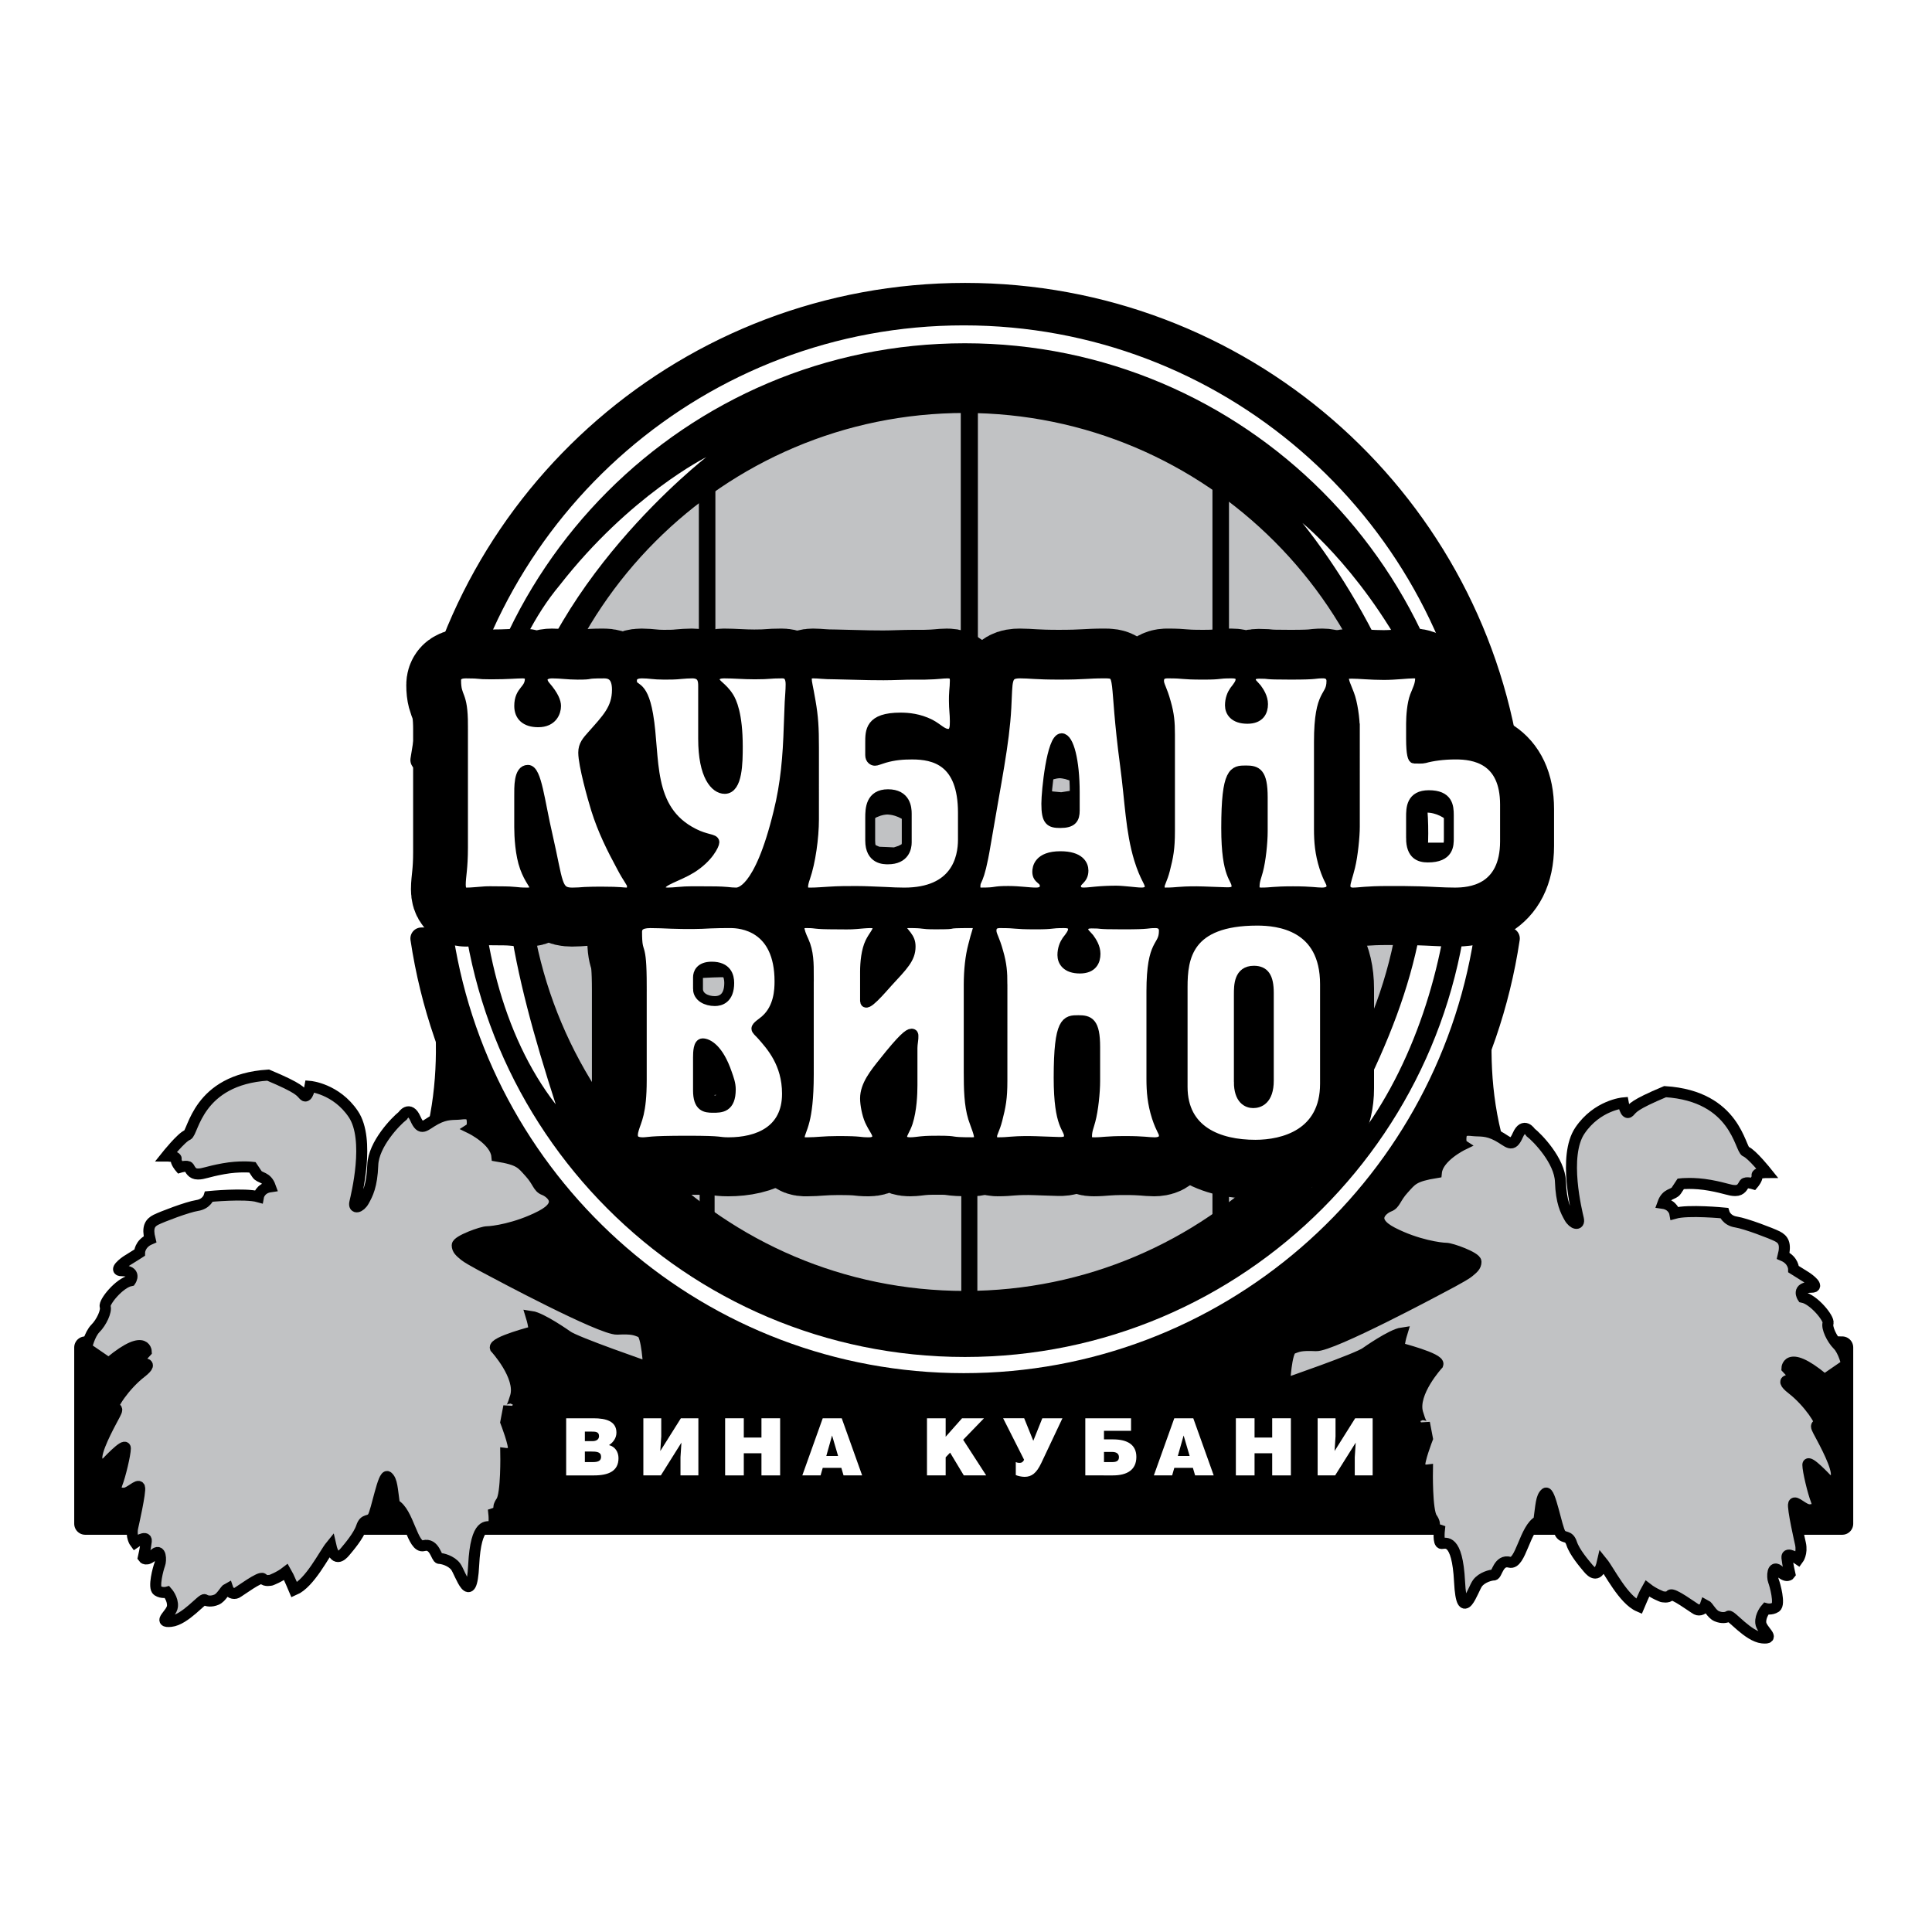
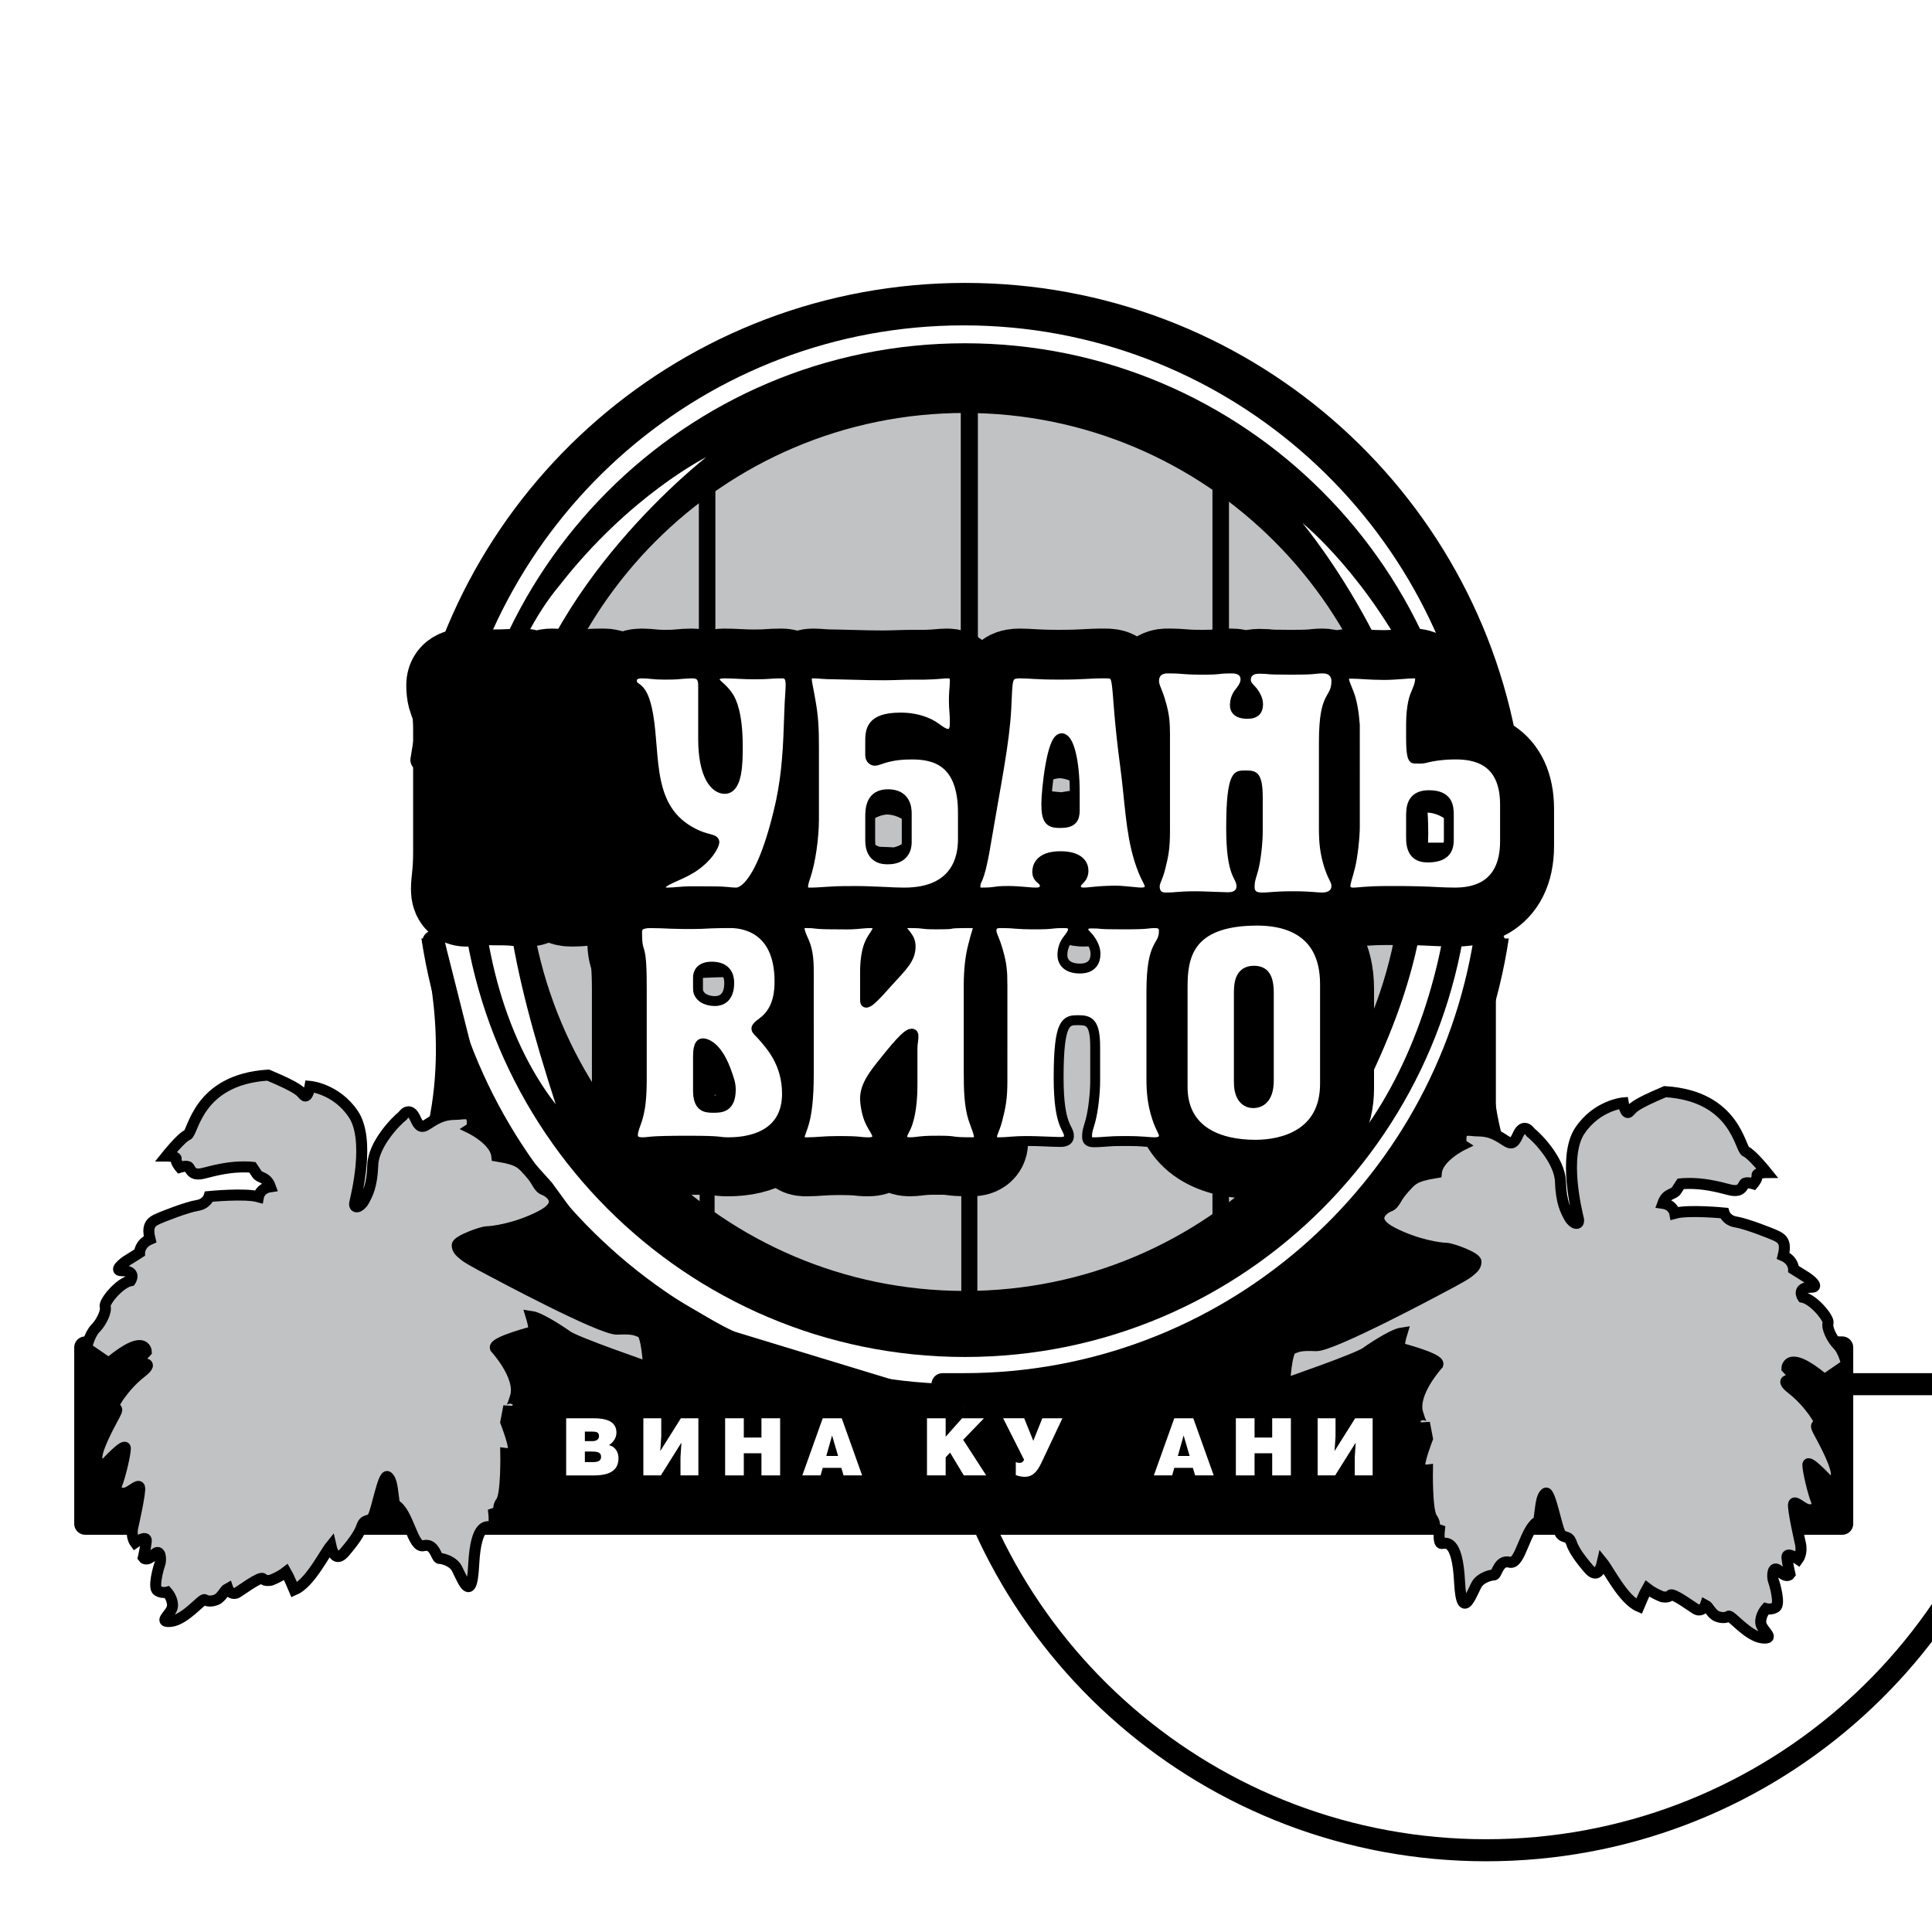
<svg xmlns="http://www.w3.org/2000/svg" version="1.0" id="Layer_1" x="0px" y="0px" width="192.756px" height="192.756px" viewBox="0 0 192.756 192.756" enable-background="new 0 0 192.756 192.756" xml:space="preserve">
  <g>
    <polygon fill-rule="evenodd" clip-rule="evenodd" fill="#FFFFFF" points="0,0 192.756,0 192.756,192.756 0,192.756 0,0  " />
    <path fill-rule="evenodd" clip-rule="evenodd" d="M148.144,75.828c-3.975-25.199-25.737-44.465-51.991-44.465   c-26.256,0-48.019,19.267-51.992,44.465h-2.117c3.949-26.318,26.729-46.502,54.244-46.502c27.516,0,50.297,20.184,54.244,46.502   H148.144L148.144,75.828z" />
    <path fill="none" stroke="#000000" stroke-width="2.199" stroke-linecap="round" stroke-linejoin="round" stroke-miterlimit="2.613" d="   M148.144,75.828c-3.975-25.199-25.737-44.465-51.991-44.465c-26.256,0-48.019,19.267-51.992,44.465h-2.117   c3.949-26.318,26.729-46.502,54.244-46.502c27.516,0,50.297,20.184,54.244,46.502H148.144L148.144,75.828z" />
    <path fill-rule="evenodd" clip-rule="evenodd" fill="#C1C2C4" d="M142.814,85.116c0,25.741-20.82,46.61-46.503,46.61   c-25.681,0-46.501-20.869-46.501-46.61c0-25.745,20.82-46.613,46.501-46.613C121.994,38.503,142.814,59.371,142.814,85.116   L142.814,85.116z" />
    <line fill="none" stroke="#000000" stroke-width="1.603" stroke-linecap="round" stroke-linejoin="round" stroke-miterlimit="2.613" x1="96.71" y1="108.726" x2="96.71" y2="131.73" />
    <line fill="none" stroke="#000000" stroke-width="1.708" stroke-linecap="round" stroke-linejoin="round" stroke-miterlimit="2.613" x1="96.71" y1="39.47" x2="96.71" y2="65.578" />
    <path fill="none" stroke="#000000" stroke-width="1.649" stroke-linecap="round" stroke-linejoin="round" stroke-miterlimit="2.613" d="   M121.791,107.901v17.318 M121.791,47.714v17.318 M70.55,46.478V65.44" />
    <line fill="none" stroke="#000000" stroke-width="1.492" stroke-linecap="round" stroke-linejoin="round" stroke-miterlimit="2.613" x1="70.55" y1="108.726" x2="70.55" y2="124.256" />
    <path fill-rule="evenodd" clip-rule="evenodd" fill="#FFFFFF" d="M96.27,36.447c-26.649,0-48.255,21.657-48.255,48.37   c0,26.714,21.605,48.37,48.255,48.37c26.653,0,48.257-21.656,48.257-48.37C144.526,58.104,122.923,36.447,96.27,36.447   L96.27,36.447z M96.27,130.996c-25.34,0-45.885-20.595-45.885-45.996S70.929,39.003,96.27,39.003   c25.343,0,45.887,20.595,45.887,45.997S121.612,130.996,96.27,130.996L96.27,130.996z" />
    <path fill="none" stroke="#000000" stroke-width="4.398" stroke-miterlimit="2.613" d="M96.27,36.447   c-26.649,0-48.255,21.657-48.255,48.37c0,26.714,21.605,48.37,48.255,48.37c26.653,0,48.257-21.656,48.257-48.37   C144.526,58.104,122.923,36.447,96.27,36.447L96.27,36.447z M96.27,130.996c-25.34,0-45.885-20.595-45.885-45.996   S70.929,39.003,96.27,39.003c25.343,0,45.887,20.595,45.887,45.997S121.612,130.996,96.27,130.996L96.27,130.996z" />
    <path fill-rule="evenodd" clip-rule="evenodd" fill="#FFFFFF" d="M55.446,110.184c-10.721-13.824-9.441-40.025,0.38-51.78   c7.032-9.016,14.644-12.798,14.644-12.798S53.908,58.434,51.307,74.674C48.822,86.136,51.03,96.496,55.446,110.184L55.446,110.184z   " />
    <path fill-rule="evenodd" clip-rule="evenodd" fill="#FFFFFF" d="M130.822,118.484c13.425-11.201,17.773-37.068,10.69-50.661   c-4.942-10.314-11.571-15.645-11.571-15.645s13.438,16.088,12.509,32.509C142.431,96.417,138.058,106.063,130.822,118.484   L130.822,118.484z" />
    <path fill-rule="evenodd" clip-rule="evenodd" d="M46.152,72.829c0-3.34-0.685-2.623-0.685-4.496c0-0.656,0.685-0.687,0.966-0.687   c1.682,0,0.935,0.093,2.523,0.093c1.714,0,2.523-0.093,3.147-0.093c0.218,0,0.716,0.062,0.716,0.499c0,1.22-1.059,1.157-1.059,2.75   c0,0.998,0.623,1.623,1.9,1.623c1.401,0,1.775-1,1.775-1.623c0-0.407-0.218-1.031-1.06-2c-0.529-0.624-0.311-1.248,0.686-1.248   c0.841,0,1.558,0.125,2.523,0.125c1.776,0,0.467-0.125,2.649-0.125c0.591,0,1.277,0.219,1.277,1.624   c0,1.906-1.028,2.904-2.493,4.56c-0.498,0.562-0.872,0.967-0.872,1.716c0,1.219,0.935,4.561,1.278,5.654   c0.653,2.091,1.558,3.903,2.554,5.745c0.655,1.249,1.029,1.592,1.029,1.875c0,0.124,0.031,0.687-0.468,0.687   c-0.437,0-0.654-0.094-2.493-0.094c-0.592,0-1.184,0-1.745,0.029c-0.404,0.033-0.81,0.064-1.246,0.064   c-1.588,0-1.371-0.969-2.46-5.716c-0.78-3.34-1.091-6.526-1.963-6.526c-0.935,0-0.872,1.749-0.872,2.687v3.03   c0,0.936,0.093,2.748,0.561,4.027c0.468,1.28,0.966,1.655,0.966,1.998c0,0.22-0.063,0.501-0.717,0.501   c-1.308,0-0.84-0.126-2.865-0.126c-0.562,0-1.153-0.031-1.714,0.032c-0.499,0.029-0.966,0.094-1.495,0.094   c-0.25,0-0.561-0.094-0.561-0.781c0-0.843,0.217-1.592,0.217-3.686V72.829L46.152,72.829z" />
    <path fill="none" stroke="#000000" stroke-width="9.866" stroke-miterlimit="2.613" d="M46.152,72.829   c0-3.34-0.685-2.623-0.685-4.496c0-0.656,0.685-0.687,0.966-0.687c1.682,0,0.935,0.093,2.523,0.093   c1.714,0,2.523-0.093,3.147-0.093c0.218,0,0.716,0.062,0.716,0.499c0,1.22-1.059,1.157-1.059,2.75c0,0.998,0.623,1.623,1.9,1.623   c1.401,0,1.775-1,1.775-1.623c0-0.407-0.218-1.031-1.06-2c-0.529-0.624-0.311-1.248,0.686-1.248c0.841,0,1.558,0.125,2.523,0.125   c1.776,0,0.467-0.125,2.649-0.125c0.591,0,1.277,0.219,1.277,1.624c0,1.906-1.028,2.904-2.493,4.56   c-0.498,0.562-0.872,0.967-0.872,1.716c0,1.219,0.935,4.561,1.278,5.654c0.653,2.091,1.558,3.903,2.554,5.745   c0.655,1.249,1.029,1.592,1.029,1.875c0,0.124,0.031,0.687-0.468,0.687c-0.437,0-0.654-0.094-2.493-0.094   c-0.592,0-1.184,0-1.745,0.029c-0.404,0.033-0.81,0.064-1.246,0.064c-1.588,0-1.371-0.969-2.46-5.716   c-0.78-3.34-1.091-6.526-1.963-6.526c-0.935,0-0.872,1.749-0.872,2.687v3.03c0,0.936,0.093,2.748,0.561,4.027   c0.468,1.28,0.966,1.655,0.966,1.998c0,0.22-0.063,0.501-0.717,0.501c-1.308,0-0.84-0.126-2.865-0.126   c-0.562,0-1.153-0.031-1.714,0.032c-0.499,0.029-0.966,0.094-1.495,0.094c-0.25,0-0.561-0.094-0.561-0.781   c0-0.843,0.217-1.592,0.217-3.686V72.829L46.152,72.829z" />
    <path fill-rule="evenodd" clip-rule="evenodd" d="M69.174,83.603c-4.735-2.373-3.8-7.557-4.548-11.835   c-0.592-3.404-1.619-2.31-1.619-3.404c0-0.312,0.155-0.718,0.997-0.718c0.778,0,1.122,0.125,2.212,0.125   c0.561,0,1.122,0,1.682-0.063c0.374-0.031,0.748-0.062,1.122-0.062c1.028,0,1.09,0.718,1.09,1.248v5.278   c0,3.716,1.216,4.996,2.15,4.996c1.278,0,1.309-2.622,1.309-4.214c0-3.28-0.624-4.528-0.903-4.966   c-0.654-1.031-1.403-1.249-1.403-1.718c0-0.156,0.032-0.624,0.936-0.624c1.027,0,1.869,0.093,3.053,0.093   c1.619,0,1.401-0.093,2.71-0.093c0.342,0,0.873,0.062,0.873,1.093c0,0.593-0.063,1.187-0.094,1.781   c-0.032,0.812-0.062,1.623-0.093,2.435c-0.094,2.936-0.312,5.684-1.029,8.556c-1.963,8.058-3.987,7.996-4.237,7.996   c-0.311,0-0.591-0.031-0.872-0.064c-0.716-0.062-1.433-0.062-2.149-0.062c-0.904,0-1.838-0.031-2.742,0.062   c-0.342,0.033-0.716,0.064-1.059,0.064c-0.653,0-0.686-0.406-0.686-0.562c0-0.625,1.683-1,3.054-1.843   c1.714-1.062,2.306-2.373,2.306-2.624C71.232,84.134,70.39,84.229,69.174,83.603L69.174,83.603z" />
    <path fill="none" stroke="#000000" stroke-width="9.866" stroke-miterlimit="2.613" d="M69.174,83.603   c-4.735-2.373-3.8-7.557-4.548-11.835c-0.592-3.404-1.619-2.31-1.619-3.404c0-0.312,0.155-0.718,0.997-0.718   c0.778,0,1.122,0.125,2.212,0.125c0.561,0,1.122,0,1.682-0.063c0.374-0.031,0.748-0.062,1.122-0.062c1.028,0,1.09,0.718,1.09,1.248   v5.278c0,3.716,1.216,4.996,2.15,4.996c1.278,0,1.309-2.622,1.309-4.214c0-3.28-0.624-4.528-0.903-4.966   c-0.654-1.031-1.403-1.249-1.403-1.718c0-0.156,0.032-0.624,0.936-0.624c1.027,0,1.869,0.093,3.053,0.093   c1.619,0,1.401-0.093,2.71-0.093c0.342,0,0.873,0.062,0.873,1.093c0,0.593-0.063,1.187-0.094,1.781   c-0.032,0.812-0.062,1.623-0.093,2.435c-0.094,2.936-0.312,5.684-1.029,8.556c-1.963,8.058-3.987,7.996-4.237,7.996   c-0.311,0-0.591-0.031-0.872-0.064c-0.716-0.062-1.433-0.062-2.149-0.062c-0.904,0-1.838-0.031-2.742,0.062   c-0.342,0.033-0.716,0.064-1.059,0.064c-0.653,0-0.686-0.406-0.686-0.562c0-0.625,1.683-1,3.054-1.843   c1.714-1.062,2.306-2.373,2.306-2.624C71.232,84.134,70.39,84.229,69.174,83.603L69.174,83.603z" />
    <path fill-rule="evenodd" clip-rule="evenodd" d="M81.17,75.048c0-2-0.063-3.062-0.343-4.654c-0.249-1.467-0.374-1.812-0.374-2.217   c0-0.218,0.062-0.531,0.654-0.531c0.592,0,0.966,0.093,2.212,0.093c3.209,0.094,4.144,0.094,4.798,0.094   c1.028,0,2.025-0.062,3.054-0.062c0.374,0,0.716,0,1.09,0c1.464-0.032,1.651-0.125,2.243-0.125c0.655,0,0.717,0.375,0.717,0.718   c0,0.375-0.032,0.719-0.062,1.061c-0.031,0.315-0.031,0.656-0.031,0.969c0,0.843,0.093,1.25,0.093,2.03c0,0.5,0,1.249-0.655,1.249   c-0.591,0-1.028-0.562-1.807-0.968c-1.121-0.562-2.18-0.656-2.96-0.656c-3.052,0-3.021,1.343-3.021,2.53v1.217   c0,0.406,0.28,0.562,0.467,0.562c0.188,0,0.342-0.094,0.966-0.281c0.965-0.282,1.837-0.345,2.742-0.345   c2.211,0,5.078,0.625,5.078,5.81v2.685c0,1.874-0.716,5.278-5.857,5.278c-0.623,0-1.214-0.031-1.838-0.064   c-0.965-0.029-1.962-0.092-2.928-0.092c-0.903,0-1.807,0-2.71,0.063c-0.624,0.029-1.246,0.094-1.9,0.094   c-0.436,0-1.029-0.031-0.499-1.5c0.529-1.529,0.872-3.966,0.872-5.809V75.048L81.17,75.048z M86.778,84.322   c0,1.905,1.402,1.874,1.776,1.874c1.682,0,1.869-1.187,1.869-1.686v-2.874c0-0.562-0.093-1.936-1.869-1.936   c-1.744,0-1.776,1.469-1.776,2.342V84.322L86.778,84.322z" />
    <path fill="none" stroke="#000000" stroke-width="9.866" stroke-miterlimit="2.613" d="M81.17,75.048   c0-2-0.063-3.062-0.343-4.654c-0.249-1.467-0.374-1.812-0.374-2.217c0-0.218,0.062-0.531,0.654-0.531   c0.592,0,0.966,0.093,2.212,0.093c3.209,0.094,4.144,0.094,4.798,0.094c1.028,0,2.025-0.062,3.054-0.062c0.374,0,0.716,0,1.09,0   c1.464-0.032,1.651-0.125,2.243-0.125c0.655,0,0.717,0.375,0.717,0.718c0,0.375-0.032,0.719-0.062,1.061   c-0.031,0.315-0.031,0.656-0.031,0.969c0,0.843,0.093,1.25,0.093,2.03c0,0.5,0,1.249-0.655,1.249c-0.591,0-1.028-0.562-1.807-0.968   c-1.121-0.562-2.18-0.656-2.96-0.656c-3.052,0-3.021,1.343-3.021,2.53v1.217c0,0.406,0.28,0.562,0.467,0.562   c0.188,0,0.342-0.094,0.966-0.281c0.965-0.282,1.837-0.345,2.742-0.345c2.211,0,5.078,0.625,5.078,5.81v2.685   c0,1.874-0.716,5.278-5.857,5.278c-0.623,0-1.214-0.031-1.838-0.064c-0.965-0.029-1.962-0.092-2.928-0.092   c-0.903,0-1.807,0-2.71,0.063c-0.624,0.029-1.246,0.094-1.9,0.094c-0.436,0-1.029-0.031-0.499-1.5   c0.529-1.529,0.872-3.966,0.872-5.809V75.048L81.17,75.048z M86.778,84.322c0,1.905,1.402,1.874,1.776,1.874   c1.682,0,1.869-1.187,1.869-1.686v-2.874c0-0.562-0.093-1.936-1.869-1.936c-1.744,0-1.776,1.469-1.776,2.342V84.322L86.778,84.322z   " />
    <path fill-rule="evenodd" clip-rule="evenodd" d="M103.444,87.444c0,0.811,0.748,0.687,0.748,1.406c0,0.155-0.03,0.656-0.871,0.656   c-0.748,0-1.62-0.157-2.772-0.157c-1.62,0-1.029,0.157-2.649,0.157c-0.28,0-0.622-0.064-0.622-0.562   c0-0.937,0.342-0.094,1.028-4.247c1.06-6.277,1.869-10.057,2.056-13.616c0.155-2.748-0.062-3.435,1.371-3.435   c0.966,0,1.525,0.125,3.894,0.125c2.649,0,2.742-0.125,4.55-0.125c1.743,0,0.84,0.282,2.023,9.149c0.5,3.717,0.53,6.526,1.403,9.4   c0.591,1.905,1.059,2.249,1.059,2.716c0,0.595-0.686,0.595-0.81,0.595c-0.406,0-0.78-0.064-1.185-0.094   c-0.436-0.032-0.903-0.094-1.339-0.094c-0.687,0-1.372,0.031-2.057,0.094c-0.404,0.029-0.779,0.094-1.216,0.094   c-0.685,0-0.747-0.439-0.747-0.656c0-0.562,0.747-0.595,0.747-1.53c0-0.561-0.372-1.437-2.305-1.437   C103.57,85.883,103.444,87.069,103.444,87.444L103.444,87.444z M107.185,81.324v-1.812c0-3.153-0.592-5.403-1.309-5.403   c-0.998,0-1.527,5.309-1.527,6.528c0,1.749,0.374,1.936,1.402,1.936C106.935,82.573,107.185,82.135,107.185,81.324L107.185,81.324z   " />
    <path fill="none" stroke="#000000" stroke-width="9.866" stroke-miterlimit="2.613" d="M103.444,87.444   c0,0.811,0.748,0.687,0.748,1.406c0,0.155-0.03,0.656-0.871,0.656c-0.748,0-1.62-0.157-2.772-0.157   c-1.62,0-1.029,0.157-2.649,0.157c-0.28,0-0.622-0.064-0.622-0.562c0-0.937,0.342-0.094,1.028-4.247   c1.06-6.277,1.869-10.057,2.056-13.616c0.155-2.748-0.062-3.435,1.371-3.435c0.966,0,1.525,0.125,3.894,0.125   c2.649,0,2.742-0.125,4.55-0.125c1.743,0,0.84,0.282,2.023,9.149c0.5,3.717,0.53,6.526,1.403,9.4   c0.591,1.905,1.059,2.249,1.059,2.716c0,0.595-0.686,0.595-0.81,0.595c-0.406,0-0.78-0.064-1.185-0.094   c-0.436-0.032-0.903-0.094-1.339-0.094c-0.687,0-1.372,0.031-2.057,0.094c-0.404,0.029-0.779,0.094-1.216,0.094   c-0.685,0-0.747-0.439-0.747-0.656c0-0.562,0.747-0.595,0.747-1.53c0-0.561-0.373-1.437-2.305-1.437   C103.57,85.883,103.444,87.069,103.444,87.444L103.444,87.444z M107.185,81.324v-1.812c0-3.153-0.592-5.403-1.309-5.403   c-0.998,0-1.527,5.309-1.527,6.528c0,1.749,0.374,1.936,1.402,1.936C106.935,82.573,107.185,82.135,107.185,81.324L107.185,81.324z   " />
    <path fill-rule="evenodd" clip-rule="evenodd" d="M116.687,73.735c0-1.187-0.063-1.998-0.406-3.186   c-0.373-1.374-0.686-1.686-0.686-2.154c0-0.718,0.593-0.749,0.873-0.749c1.807,0,1.185,0.125,3.552,0.125   c1.933,0,1.309-0.125,2.805-0.125c0.249,0,0.903,0,0.903,0.593c0,0.375-0.28,0.718-0.622,1.156   c-0.22,0.311-0.438,0.812-0.438,1.436c0,0.625,0.405,1.343,1.745,1.343c1.245,0,1.558-0.749,1.558-1.467   c0-0.655-0.375-1.217-0.623-1.562c-0.344-0.406-0.593-0.562-0.593-0.842c0-0.158,0-0.625,0.811-0.625   c1.339,0,0.124,0.094,3.178,0.094c2.835,0,2.243-0.125,3.209-0.125c0.778,0,0.842,0.561,0.842,0.749   c0,1.779-1.247,0.906-1.247,6.089v8.682c0,1.28,0.094,2.436,0.529,3.81c0.437,1.342,0.718,1.468,0.718,1.874   c0,0.53-0.5,0.656-0.936,0.656c-0.624,0-1.027-0.126-2.897-0.126c-1.993,0-2.149,0.126-3.146,0.126   c-0.654,0-0.686-0.281-0.686-0.595c0-0.593,0.187-0.968,0.343-1.561c0.28-1.031,0.468-2.811,0.468-3.966v-3.373   c0-2.497-0.624-2.685-1.683-2.685c-1.184,0-1.963,0-1.963,5.746c0,4.967,1.027,4.935,1.027,5.809c0,0.655-0.748,0.594-1.027,0.594   c-0.342,0-2.336-0.095-2.959-0.095c-1.933,0-1.87,0.126-3.116,0.126c-0.186,0-0.56-0.031-0.56-0.595   c0-0.342,0.279-0.687,0.528-1.655c0.343-1.343,0.499-2.124,0.499-3.872V73.735L116.687,73.735z" />
    <path fill="none" stroke="#000000" stroke-width="9.866" stroke-miterlimit="2.613" d="M116.687,73.735   c0-1.187-0.062-1.998-0.406-3.186c-0.373-1.374-0.686-1.686-0.686-2.154c0-0.718,0.593-0.749,0.873-0.749   c1.807,0,1.185,0.125,3.552,0.125c1.933,0,1.309-0.125,2.805-0.125c0.249,0,0.903,0,0.903,0.593c0,0.375-0.28,0.718-0.623,1.156   c-0.219,0.311-0.437,0.812-0.437,1.436c0,0.625,0.405,1.343,1.745,1.343c1.245,0,1.558-0.749,1.558-1.467   c0-0.655-0.375-1.217-0.623-1.562c-0.344-0.406-0.593-0.562-0.593-0.842c0-0.158,0-0.625,0.811-0.625   c1.339,0,0.124,0.094,3.178,0.094c2.835,0,2.243-0.125,3.209-0.125c0.778,0,0.842,0.561,0.842,0.749   c0,1.779-1.247,0.906-1.247,6.089v8.682c0,1.28,0.094,2.436,0.529,3.81c0.437,1.342,0.718,1.468,0.718,1.874   c0,0.53-0.5,0.656-0.936,0.656c-0.624,0-1.027-0.126-2.897-0.126c-1.993,0-2.149,0.126-3.146,0.126   c-0.654,0-0.686-0.281-0.686-0.595c0-0.593,0.187-0.968,0.343-1.561c0.28-1.031,0.468-2.811,0.468-3.966v-3.373   c0-2.497-0.624-2.685-1.683-2.685c-1.184,0-1.963,0-1.963,5.746c0,4.967,1.027,4.935,1.027,5.809c0,0.655-0.748,0.594-1.027,0.594   c-0.342,0-2.336-0.095-2.959-0.095c-1.933,0-1.87,0.126-3.116,0.126c-0.186,0-0.56-0.031-0.56-0.595   c0-0.342,0.279-0.687,0.528-1.655c0.343-1.343,0.499-2.124,0.499-3.872V73.735L116.687,73.735z" />
    <path fill-rule="evenodd" clip-rule="evenodd" d="M135.13,73.143c0-0.938-0.218-2.562-0.56-3.437   c-0.312-0.812-0.53-1.217-0.53-1.623c0-0.406,0.435-0.406,0.81-0.406c0.716,0,1.807,0.125,3.178,0.125   c1.215,0,2.305-0.156,2.99-0.156c0.499,0,0.624,0.219,0.624,0.468c0,0.688-0.28,1.156-0.53,1.812   c-0.28,0.75-0.374,1.967-0.374,2.748v1.469c0,1.655,0.188,1.998,0.312,1.998c0.343,0,0.811,0.033,1.028-0.03   c0.778-0.219,1.869-0.375,3.115-0.375c1.808,0,4.922,0.438,4.922,4.997v3.653c0,4.873-3.582,5.123-5.016,5.123   c-1.152,0-2.336-0.094-3.489-0.126c-1.028-0.031-2.056-0.031-3.084-0.031c-2.398,0-2.866,0.157-3.613,0.157   c-0.25,0-0.717-0.126-0.717-0.656c0-0.406,0.249-1,0.467-1.905c0.28-1.125,0.468-3.06,0.468-3.998V73.143L135.13,73.143z    M140.737,84.072c0,1.686,0.872,1.937,1.684,1.937c2.117,0,2.086-1.25,2.086-1.937v-2.28c0-0.904-0.093-1.998-1.993-1.998   c-1.776,0-1.776,1.312-1.776,2.185V84.072L140.737,84.072z" />
    <path fill="none" stroke="#000000" stroke-width="9.866" stroke-miterlimit="2.613" d="M135.13,73.143   c0-0.938-0.218-2.562-0.56-3.437c-0.312-0.812-0.53-1.217-0.53-1.623c0-0.406,0.435-0.406,0.81-0.406   c0.716,0,1.807,0.125,3.178,0.125c1.215,0,2.305-0.156,2.99-0.156c0.499,0,0.624,0.219,0.624,0.468c0,0.688-0.28,1.156-0.53,1.812   c-0.28,0.75-0.374,1.967-0.374,2.748v1.469c0,1.655,0.188,1.998,0.312,1.998c0.343,0,0.811,0.033,1.028-0.03   c0.778-0.219,1.869-0.375,3.115-0.375c1.808,0,4.922,0.438,4.922,4.997v3.653c0,4.873-3.582,5.123-5.016,5.123   c-1.152,0-2.336-0.094-3.489-0.126c-1.028-0.031-2.056-0.031-3.084-0.031c-2.398,0-2.866,0.157-3.613,0.157   c-0.25,0-0.717-0.126-0.717-0.656c0-0.406,0.249-1,0.467-1.905c0.28-1.125,0.468-3.06,0.468-3.998V73.143L135.13,73.143z    M140.737,84.072c0,1.686,0.872,1.937,1.684,1.937c2.117,0,2.086-1.25,2.086-1.937v-2.28c0-0.904-0.093-1.998-1.993-1.998   c-1.776,0-1.776,1.312-1.776,2.185V84.072L140.737,84.072z" />
    <path fill-rule="evenodd" clip-rule="evenodd" d="M63.988,98.869c0-4.81-0.466-2.748-0.466-5.434c0-0.437,0.218-0.874,1.308-0.874   c0.718,0,1.403,0.032,2.119,0.063c0.717,0.031,1.434,0.031,2.149,0.031c0.592,0,1.185-0.031,1.776-0.062   c0.653-0.032,1.308-0.032,1.995-0.032c0.997,0,4.859,0.313,4.859,5.808c0,0.844-0.062,2.655-1.402,3.842   c-0.342,0.312-0.903,0.624-0.903,0.874c0,0.157,0.218,0.312,0.53,0.656c0.902,1.03,2.522,2.778,2.522,5.839   c0,3.747-2.991,4.842-5.826,4.842c-1.153,0-0.342-0.156-4.111-0.156c-4.02,0-3.833,0.156-4.457,0.156   c-0.966,0-1.121-0.5-0.872-1.312c0.25-0.875,0.779-1.562,0.779-4.903V98.869L63.988,98.869z M69.595,99.119   c0,0.812,0.842,1.218,1.683,1.218c0.53,0,1.434-0.219,1.434-1.812c0-0.687-0.25-1.623-1.745-1.623   c-1.185,0-1.372,0.687-1.372,1.062V99.119L69.595,99.119z M69.595,109.238c0,1.654,0.718,1.747,1.496,1.747   c0.81,0,1.777,0,1.777-1.842c0-0.562-0.188-1.062-0.375-1.593c-0.841-2.466-1.931-2.998-2.431-2.998   c-0.435,0-0.468,0.876-0.468,1.406V109.238L69.595,109.238z" />
    <path fill="none" stroke="#000000" stroke-width="9.866" stroke-miterlimit="2.613" d="M63.988,98.869   c0-4.81-0.466-2.748-0.466-5.434c0-0.437,0.218-0.874,1.308-0.874c0.718,0,1.403,0.032,2.119,0.063   c0.717,0.031,1.434,0.031,2.149,0.031c0.592,0,1.185-0.031,1.776-0.062c0.653-0.032,1.308-0.032,1.995-0.032   c0.997,0,4.859,0.313,4.859,5.808c0,0.844-0.062,2.655-1.402,3.842c-0.342,0.312-0.903,0.624-0.903,0.874   c0,0.157,0.218,0.312,0.53,0.656c0.902,1.03,2.522,2.778,2.522,5.839c0,3.747-2.991,4.842-5.826,4.842   c-1.153,0-0.342-0.156-4.111-0.156c-4.02,0-3.833,0.156-4.457,0.156c-0.966,0-1.121-0.5-0.872-1.312   c0.25-0.875,0.779-1.562,0.779-4.903V98.869L63.988,98.869z M69.595,99.119c0,0.812,0.842,1.218,1.683,1.218   c0.53,0,1.434-0.219,1.434-1.812c0-0.687-0.25-1.623-1.745-1.623c-1.185,0-1.372,0.687-1.372,1.062V99.119L69.595,99.119z    M69.595,109.238c0,1.654,0.718,1.747,1.496,1.747c0.81,0,1.777,0,1.777-1.842c0-0.562-0.188-1.062-0.375-1.593   c-0.841-2.466-1.931-2.998-2.431-2.998c-0.435,0-0.468,0.876-0.468,1.406V109.238L69.595,109.238z" />
    <path fill-rule="evenodd" clip-rule="evenodd" d="M80.656,97.87c0-1.28,0-2.436-0.498-3.529c-0.25-0.531-0.437-0.998-0.437-1.373   c0-0.438,0.592-0.407,0.748-0.407c1.09,0,0.467,0.125,2.96,0.125c0.655,0,1.34,0.032,1.995-0.031   c0.436-0.031,0.903-0.094,1.338-0.094c0.624,0,0.779,0.188,0.779,0.407c0,0.437-0.468,0.874-0.779,1.53   c-0.374,0.78-0.499,1.968-0.499,2.904v2.904c0,0.812,1.651-1.155,2.275-1.842c1.525-1.656,2.273-2.374,2.273-3.561   c0-0.468-0.125-0.75-0.405-1.124c-0.312-0.406-0.531-0.593-0.531-0.812c0-0.375,0.468-0.407,0.749-0.407   c1.776,0,0.998,0.125,2.68,0.125c2.803,0,0.218-0.125,3.644-0.125c0.157,0,0.593,0,0.593,0.313c0,0.343-0.188,0.655-0.499,1.935   c-0.282,1.062-0.437,2.405-0.437,3.935v8.682c0,1.655,0.032,3.278,0.437,4.59c0.279,0.844,0.591,1.5,0.591,1.968   c0,0.188-0.093,0.438-0.686,0.438c-2.554,0-1.277-0.156-3.332-0.156c-0.593,0-1.186,0-1.777,0.062   c-0.343,0.031-0.685,0.095-1.059,0.095c-0.717,0-0.811-0.314-0.811-0.563c0-0.343,0.312-0.655,0.561-1.404   c0.405-1.249,0.468-2.841,0.468-3.717v-3.717c0-0.218,0.031-0.468,0.063-0.686c0.03-0.188,0.03-0.345,0.03-0.532   c0-0.094,0-0.218-0.187-0.218c-0.281,0-0.873,0.438-2.804,2.872c-0.872,1.094-1.838,2.28-1.838,3.592   c0,0.595,0.187,1.593,0.468,2.218c0.374,0.812,0.748,1.187,0.748,1.562c0,0.279-0.187,0.594-0.811,0.594   c-1.121,0-0.56-0.125-3.084-0.125c-1.495,0-2.117,0.125-3.053,0.125c-0.219,0-0.778,0.061-0.778-0.5   c0-0.375,0.249-0.688,0.498-1.687c0.187-0.75,0.405-2.093,0.405-4.591V97.87L80.656,97.87z" />
    <path fill="none" stroke="#000000" stroke-width="9.866" stroke-miterlimit="2.613" d="M80.656,97.87c0-1.28,0-2.436-0.498-3.529   c-0.25-0.531-0.437-0.998-0.437-1.373c0-0.438,0.592-0.407,0.748-0.407c1.09,0,0.467,0.125,2.96,0.125   c0.655,0,1.34,0.032,1.995-0.031c0.436-0.031,0.903-0.094,1.338-0.094c0.624,0,0.779,0.188,0.779,0.407   c0,0.437-0.468,0.874-0.779,1.53c-0.374,0.78-0.499,1.968-0.499,2.904v2.904c0,0.812,1.651-1.155,2.275-1.842   c1.525-1.656,2.273-2.374,2.273-3.561c0-0.468-0.125-0.75-0.405-1.124c-0.312-0.406-0.531-0.593-0.531-0.812   c0-0.375,0.468-0.407,0.749-0.407c1.776,0,0.998,0.125,2.68,0.125c2.803,0,0.218-0.125,3.644-0.125c0.157,0,0.593,0,0.593,0.313   c0,0.343-0.188,0.655-0.499,1.935c-0.282,1.062-0.437,2.405-0.437,3.935v8.682c0,1.655,0.032,3.278,0.437,4.59   c0.279,0.844,0.591,1.5,0.591,1.968c0,0.188-0.093,0.438-0.686,0.438c-2.554,0-1.277-0.156-3.332-0.156   c-0.593,0-1.186,0-1.777,0.062c-0.343,0.031-0.685,0.095-1.059,0.095c-0.717,0-0.811-0.314-0.811-0.562   c0-0.344,0.312-0.656,0.561-1.405c0.405-1.249,0.468-2.841,0.468-3.717v-3.717c0-0.218,0.031-0.468,0.063-0.686   c0.03-0.188,0.03-0.345,0.03-0.532c0-0.094,0-0.218-0.187-0.218c-0.281,0-0.873,0.438-2.804,2.872   c-0.872,1.094-1.838,2.28-1.838,3.592c0,0.595,0.187,1.593,0.468,2.218c0.374,0.812,0.748,1.187,0.748,1.562   c0,0.279-0.187,0.594-0.811,0.594c-1.121,0-0.56-0.125-3.084-0.125c-1.495,0-2.117,0.125-3.053,0.125   c-0.219,0-0.778,0.061-0.778-0.5c0-0.375,0.249-0.688,0.498-1.687c0.187-0.75,0.405-2.093,0.405-4.591V97.87L80.656,97.87z" />
    <path fill-rule="evenodd" clip-rule="evenodd" d="M99.972,98.65c0-1.188-0.062-1.998-0.405-3.185   c-0.374-1.374-0.685-1.686-0.685-2.156c0-0.716,0.592-0.749,0.872-0.749c1.806,0,1.184,0.125,3.552,0.125   c1.931,0,1.308-0.125,2.803-0.125c0.249,0,0.904,0,0.904,0.593c0,0.375-0.28,0.719-0.623,1.157   c-0.219,0.311-0.437,0.81-0.437,1.435c0,0.625,0.404,1.342,1.745,1.342c1.246,0,1.559-0.748,1.559-1.466   c0-0.656-0.374-1.217-0.625-1.563c-0.343-0.404-0.591-0.561-0.591-0.842c0-0.156,0-0.624,0.81-0.624   c1.34,0,0.126,0.092,3.178,0.092c2.835,0,2.243-0.125,3.208-0.125c0.779,0,0.841,0.562,0.841,0.749   c0,1.781-1.245,0.906-1.245,6.091v8.682c0,1.28,0.094,2.436,0.529,3.81c0.437,1.343,0.716,1.469,0.716,1.875   c0,0.53-0.497,0.655-0.934,0.655c-0.623,0-1.028-0.125-2.897-0.125c-1.994,0-2.149,0.125-3.147,0.125   c-0.652,0-0.684-0.28-0.684-0.594c0-0.594,0.187-0.969,0.342-1.562c0.28-1.031,0.468-2.811,0.468-3.966v-3.373   c0-2.499-0.623-2.687-1.682-2.687c-1.186,0-1.964,0-1.964,5.746c0,4.965,1.028,4.936,1.028,5.809c0,0.656-0.748,0.594-1.028,0.594   c-0.343,0-2.336-0.093-2.959-0.093c-1.932,0-1.87,0.125-3.116,0.125c-0.188,0-0.562-0.032-0.562-0.594   c0-0.343,0.281-0.688,0.531-1.655c0.342-1.343,0.498-2.124,0.498-3.872V98.65L99.972,98.65z" />
-     <path fill="none" stroke="#000000" stroke-width="9.866" stroke-miterlimit="2.613" d="M99.972,98.65   c0-1.188-0.062-1.998-0.405-3.185c-0.374-1.374-0.685-1.686-0.685-2.156c0-0.716,0.592-0.749,0.872-0.749   c1.806,0,1.184,0.125,3.552,0.125c1.931,0,1.308-0.125,2.803-0.125c0.249,0,0.904,0,0.904,0.593c0,0.375-0.28,0.719-0.623,1.157   c-0.219,0.311-0.437,0.81-0.437,1.435c0,0.625,0.404,1.342,1.745,1.342c1.246,0,1.559-0.748,1.559-1.466   c0-0.656-0.374-1.217-0.625-1.563c-0.343-0.404-0.591-0.561-0.591-0.842c0-0.156,0-0.624,0.81-0.624   c1.34,0,0.126,0.092,3.178,0.092c2.835,0,2.243-0.125,3.208-0.125c0.779,0,0.841,0.562,0.841,0.749   c0,1.781-1.245,0.906-1.245,6.091v8.682c0,1.28,0.094,2.436,0.529,3.81c0.437,1.343,0.716,1.469,0.716,1.875   c0,0.53-0.497,0.655-0.934,0.655c-0.623,0-1.028-0.125-2.897-0.125c-1.994,0-2.149,0.125-3.147,0.125   c-0.652,0-0.684-0.28-0.684-0.594c0-0.594,0.187-0.969,0.342-1.562c0.28-1.031,0.468-2.811,0.468-3.966v-3.373   c0-2.499-0.623-2.687-1.682-2.687c-1.186,0-1.964,0-1.964,5.746c0,4.965,1.028,4.936,1.028,5.809c0,0.656-0.748,0.594-1.028,0.594   c-0.343,0-2.336-0.093-2.959-0.093c-1.932,0-1.87,0.125-3.116,0.125c-0.188,0-0.562-0.032-0.562-0.594   c0-0.343,0.281-0.688,0.531-1.655c0.342-1.343,0.498-2.124,0.498-3.872V98.65L99.972,98.65z" />
-     <path fill-rule="evenodd" clip-rule="evenodd" d="M117.947,98.933c0-2.905,0.468-6.621,7.445-6.621   c2.058,0,6.763,0.467,6.763,6.339v9.932c0,5.026-4.176,6.089-6.949,6.089c-3.644,0-7.259-1.373-7.259-5.778V98.933L117.947,98.933z    M123.557,108.395c0,1.779,0.872,2.123,1.433,2.123c0.56,0,1.557-0.281,1.557-2.249v-8.743c0-1.623-0.466-2.218-1.495-2.218   c-1.494,0-1.494,1.467-1.494,2.374V108.395L123.557,108.395z" />
    <path fill="none" stroke="#000000" stroke-width="9.866" stroke-miterlimit="2.613" d="M117.947,98.933   c0-2.905,0.468-6.621,7.445-6.621c2.058,0,6.763,0.467,6.763,6.339v9.932c0,5.026-4.176,6.089-6.949,6.089   c-3.644,0-7.259-1.373-7.259-5.778V98.933L117.947,98.933z M123.557,108.395c0,1.779,0.872,2.123,1.433,2.123   c0.56,0,1.557-0.281,1.557-2.249v-8.743c0-1.623-0.466-2.218-1.495-2.218c-1.494,0-1.494,1.467-1.494,2.374V108.395   L123.557,108.395z" />
-     <path fill-rule="evenodd" clip-rule="evenodd" fill="#FFFFFF" d="M46.194,72.371c0-3.341-0.686-2.623-0.686-4.496   c0-0.656,0.686-0.687,0.966-0.687c1.684,0,0.935,0.094,2.524,0.094c1.713,0,2.523-0.094,3.147-0.094c0.217,0,0.717,0.062,0.717,0.5   c0,1.218-1.06,1.155-1.06,2.749c0,0.998,0.623,1.624,1.899,1.624c1.403,0,1.777-1,1.777-1.624c0-0.407-0.219-1.031-1.059-2   c-0.53-0.624-0.312-1.248,0.686-1.248c0.84,0,1.557,0.125,2.523,0.125c1.775,0,0.466-0.125,2.647-0.125   c0.592,0,1.277,0.218,1.277,1.623c0,1.907-1.028,2.906-2.492,4.561c-0.498,0.562-0.872,0.967-0.872,1.717   c0,1.218,0.934,4.561,1.277,5.653c0.654,2.091,1.557,3.903,2.554,5.746c0.654,1.249,1.029,1.593,1.029,1.874   c0,0.125,0.031,0.687-0.468,0.687c-0.436,0-0.655-0.094-2.493-0.094c-0.592,0-1.184,0-1.745,0.031   c-0.405,0.032-0.81,0.063-1.246,0.063c-1.588,0-1.371-0.968-2.46-5.716c-0.779-3.341-1.09-6.526-1.963-6.526   c-0.935,0-0.872,1.749-0.872,2.686v3.03c0,0.936,0.093,2.748,0.56,4.027c0.468,1.28,0.966,1.655,0.966,1.998   c0,0.219-0.063,0.5-0.716,0.5c-1.309,0-0.841-0.125-2.866-0.125c-0.562,0-1.153-0.031-1.713,0.032   c-0.5,0.031-0.967,0.094-1.496,0.094c-0.25,0-0.561-0.094-0.561-0.781c0-0.843,0.218-1.592,0.218-3.685V72.371L46.194,72.371z" />
    <path fill="none" stroke="#000000" stroke-width="0.987" stroke-miterlimit="2.613" d="M46.194,72.371   c0-3.341-0.686-2.623-0.686-4.496c0-0.656,0.686-0.687,0.966-0.687c1.683,0,0.935,0.094,2.524,0.094   c1.713,0,2.523-0.094,3.147-0.094c0.217,0,0.717,0.062,0.717,0.5c0,1.218-1.06,1.155-1.06,2.749c0,0.998,0.623,1.624,1.899,1.624   c1.403,0,1.777-1,1.777-1.624c0-0.407-0.219-1.031-1.059-2c-0.53-0.624-0.312-1.248,0.685-1.248c0.84,0,1.558,0.125,2.523,0.125   c1.775,0,0.466-0.125,2.647-0.125c0.592,0,1.277,0.218,1.277,1.623c0,1.907-1.028,2.906-2.492,4.561   c-0.499,0.562-0.872,0.967-0.872,1.717c0,1.218,0.934,4.561,1.277,5.653c0.654,2.091,1.557,3.903,2.554,5.746   c0.654,1.249,1.029,1.593,1.029,1.874c0,0.125,0.031,0.687-0.468,0.687c-0.436,0-0.655-0.094-2.493-0.094   c-0.592,0-1.184,0-1.745,0.031c-0.405,0.032-0.81,0.063-1.246,0.063c-1.588,0-1.371-0.968-2.46-5.716   c-0.779-3.341-1.09-6.526-1.963-6.526c-0.935,0-0.872,1.749-0.872,2.686v3.03c0,0.936,0.093,2.748,0.56,4.027   c0.468,1.28,0.966,1.655,0.966,1.998c0,0.219-0.063,0.5-0.716,0.5c-1.309,0-0.841-0.125-2.866-0.125   c-0.562,0-1.153-0.031-1.713,0.032c-0.5,0.031-0.967,0.094-1.496,0.094c-0.25,0-0.561-0.094-0.561-0.781   c0-0.843,0.218-1.592,0.218-3.685V72.371L46.194,72.371z" />
    <path fill-rule="evenodd" clip-rule="evenodd" fill="#FFFFFF" d="M69.218,83.145c-4.735-2.374-3.8-7.558-4.548-11.836   c-0.592-3.404-1.62-2.31-1.62-3.404c0-0.312,0.156-0.718,0.996-0.718c0.779,0,1.122,0.125,2.212,0.125c0.561,0,1.122,0,1.683-0.063   c0.374-0.031,0.747-0.062,1.121-0.062c1.028,0,1.09,0.718,1.09,1.248v5.278c0,3.717,1.216,4.996,2.151,4.996   c1.277,0,1.308-2.622,1.308-4.214c0-3.28-0.623-4.528-0.903-4.966c-0.655-1.031-1.401-1.249-1.401-1.718   c0-0.157,0.031-0.624,0.934-0.624c1.028,0,1.869,0.094,3.054,0.094c1.62,0,1.401-0.094,2.71-0.094c0.343,0,0.872,0.062,0.872,1.093   c0,0.593-0.062,1.186-0.093,1.781c-0.031,0.811-0.063,1.623-0.094,2.436c-0.093,2.935-0.311,5.683-1.028,8.555   c-1.962,8.058-3.987,7.996-4.237,7.996c-0.312,0-0.592-0.031-0.872-0.063c-0.716-0.062-1.433-0.062-2.149-0.062   c-0.903,0-1.838-0.031-2.741,0.062c-0.343,0.032-0.717,0.063-1.06,0.063c-0.654,0-0.685-0.405-0.685-0.562   c0-0.625,1.682-1,3.053-1.843c1.713-1.063,2.306-2.374,2.306-2.624C71.274,83.676,70.433,83.769,69.218,83.145L69.218,83.145z" />
    <path fill="none" stroke="#000000" stroke-width="0.987" stroke-miterlimit="2.613" d="M69.218,83.145   c-4.735-2.374-3.8-7.558-4.548-11.836c-0.592-3.404-1.62-2.31-1.62-3.404c0-0.312,0.156-0.718,0.996-0.718   c0.779,0,1.122,0.125,2.212,0.125c0.561,0,1.122,0,1.683-0.063c0.374-0.031,0.747-0.062,1.121-0.062c1.028,0,1.09,0.718,1.09,1.248   v5.278c0,3.717,1.216,4.996,2.151,4.996c1.277,0,1.308-2.622,1.308-4.214c0-3.28-0.623-4.528-0.903-4.966   c-0.655-1.031-1.401-1.249-1.401-1.718c0-0.157,0.031-0.624,0.934-0.624c1.028,0,1.869,0.094,3.054,0.094   c1.62,0,1.401-0.094,2.71-0.094c0.343,0,0.872,0.062,0.872,1.093c0,0.593-0.062,1.186-0.093,1.781   c-0.031,0.811-0.063,1.623-0.094,2.436c-0.093,2.935-0.311,5.683-1.028,8.555c-1.962,8.058-3.987,7.996-4.237,7.996   c-0.312,0-0.592-0.031-0.872-0.063c-0.716-0.062-1.433-0.062-2.149-0.062c-0.903,0-1.838-0.031-2.741,0.062   c-0.343,0.032-0.717,0.063-1.06,0.063c-0.654,0-0.685-0.406-0.685-0.562c0-0.625,1.682-1,3.053-1.843   c1.713-1.063,2.306-2.374,2.306-2.624C71.274,83.676,70.433,83.769,69.218,83.145L69.218,83.145z" />
    <path fill-rule="evenodd" clip-rule="evenodd" fill="#FFFFFF" d="M81.212,74.589c0-2-0.062-3.062-0.342-4.654   c-0.25-1.467-0.374-1.812-0.374-2.217c0-0.218,0.062-0.53,0.654-0.53s0.966,0.094,2.212,0.094c3.208,0.093,4.143,0.093,4.796,0.093   c1.029,0,2.025-0.062,3.054-0.062c0.374,0,0.716,0,1.09,0c1.464-0.031,1.651-0.125,2.244-0.125c0.653,0,0.716,0.375,0.716,0.718   c0,0.375-0.032,0.719-0.063,1.061c-0.03,0.314-0.03,0.657-0.03,0.969c0,0.842,0.093,1.25,0.093,2.03c0,0.5,0,1.25-0.655,1.25   c-0.592,0-1.028-0.562-1.807-0.968c-1.121-0.562-2.18-0.656-2.958-0.656c-3.054,0-3.023,1.343-3.023,2.531v1.217   c0,0.406,0.28,0.562,0.467,0.562s0.343-0.094,0.966-0.281c0.966-0.281,1.839-0.344,2.742-0.344c2.212,0,5.078,0.625,5.078,5.81   v2.685c0,1.875-0.716,5.278-5.856,5.278c-0.624,0-1.216-0.031-1.838-0.063c-0.966-0.031-1.964-0.094-2.929-0.094   c-0.903,0-1.806,0-2.71,0.063c-0.623,0.031-1.247,0.094-1.901,0.094c-0.436,0-1.027-0.031-0.499-1.5   c0.531-1.529,0.873-3.966,0.873-5.809V74.589L81.212,74.589z M86.82,83.863c0,1.905,1.402,1.875,1.776,1.875   c1.683,0,1.869-1.188,1.869-1.687v-2.874c0-0.562-0.094-1.937-1.869-1.937c-1.745,0-1.776,1.469-1.776,2.343V83.863L86.82,83.863z" />
    <path fill="none" stroke="#000000" stroke-width="0.987" stroke-miterlimit="2.613" d="M81.212,74.589   c0-2-0.062-3.062-0.342-4.654c-0.25-1.467-0.374-1.812-0.374-2.217c0-0.218,0.062-0.53,0.654-0.53s0.966,0.094,2.212,0.094   c3.208,0.093,4.143,0.093,4.797,0.093c1.028,0,2.025-0.062,3.053-0.062c0.374,0,0.716,0,1.09,0   c1.464-0.031,1.651-0.125,2.244-0.125c0.653,0,0.716,0.375,0.716,0.718c0,0.375-0.032,0.719-0.063,1.061   c-0.03,0.314-0.03,0.657-0.03,0.969c0,0.842,0.093,1.25,0.093,2.03c0,0.5,0,1.25-0.655,1.25c-0.592,0-1.028-0.562-1.807-0.968   c-1.121-0.562-2.18-0.656-2.958-0.656c-3.054,0-3.023,1.343-3.023,2.531v1.217c0,0.406,0.28,0.562,0.467,0.562   s0.343-0.094,0.966-0.281c0.966-0.281,1.839-0.344,2.742-0.344c2.212,0,5.078,0.625,5.078,5.81v2.685   c0,1.875-0.716,5.278-5.856,5.278c-0.624,0-1.216-0.031-1.838-0.063c-0.966-0.031-1.964-0.094-2.929-0.094   c-0.903,0-1.806,0-2.71,0.063c-0.623,0.031-1.247,0.094-1.901,0.094c-0.436,0-1.027-0.031-0.499-1.5   c0.531-1.529,0.873-3.966,0.873-5.809V74.589L81.212,74.589z M86.82,83.863c0,1.905,1.402,1.875,1.776,1.875   c1.683,0,1.869-1.188,1.869-1.687v-2.874c0-0.562-0.094-1.937-1.869-1.937c-1.745,0-1.776,1.469-1.776,2.343V83.863L86.82,83.863z" />
    <path fill-rule="evenodd" clip-rule="evenodd" fill="#FFFFFF" d="M103.487,86.985c0,0.812,0.748,0.687,0.748,1.406   c0,0.155-0.032,0.656-0.872,0.656c-0.748,0-1.62-0.157-2.773-0.157c-1.618,0-1.028,0.157-2.647,0.157   c-0.28,0-0.624-0.063-0.624-0.562c0-0.938,0.343-0.094,1.029-4.248c1.059-6.277,1.869-10.056,2.056-13.616   c0.156-2.748-0.062-3.435,1.371-3.435c0.967,0,1.526,0.125,3.895,0.125c2.647,0,2.741-0.125,4.549-0.125   c1.744,0,0.84,0.281,2.024,9.149c0.499,3.717,0.529,6.526,1.402,9.401c0.592,1.904,1.06,2.248,1.06,2.715   c0,0.594-0.687,0.594-0.811,0.594c-0.405,0-0.778-0.063-1.184-0.094c-0.437-0.032-0.904-0.093-1.34-0.093   c-0.687,0-1.37,0.03-2.056,0.093c-0.406,0.031-0.78,0.094-1.216,0.094c-0.686,0-0.747-0.438-0.747-0.656   c0-0.562,0.747-0.595,0.747-1.53c0-0.562-0.373-1.437-2.306-1.437C103.611,85.424,103.487,86.61,103.487,86.985L103.487,86.985z    M107.227,80.865v-1.812c0-3.153-0.592-5.401-1.308-5.401c-0.998,0-1.528,5.308-1.528,6.526c0,1.749,0.374,1.936,1.402,1.936   C106.978,82.114,107.227,81.677,107.227,80.865L107.227,80.865z" />
    <path fill="none" stroke="#000000" stroke-width="0.987" stroke-miterlimit="2.613" d="M103.487,86.985   c0,0.812,0.748,0.687,0.748,1.406c0,0.155-0.032,0.656-0.872,0.656c-0.748,0-1.62-0.157-2.773-0.157   c-1.618,0-1.028,0.157-2.647,0.157c-0.28,0-0.624-0.063-0.624-0.562c0-0.938,0.343-0.094,1.029-4.248   c1.059-6.277,1.869-10.056,2.056-13.616c0.156-2.748-0.062-3.435,1.371-3.435c0.967,0,1.526,0.125,3.895,0.125   c2.647,0,2.741-0.125,4.549-0.125c1.744,0,0.84,0.281,2.024,9.149c0.499,3.717,0.529,6.526,1.402,9.401   c0.592,1.904,1.06,2.248,1.06,2.715c0,0.594-0.687,0.594-0.811,0.594c-0.405,0-0.778-0.063-1.184-0.094   c-0.437-0.032-0.904-0.093-1.34-0.093c-0.687,0-1.37,0.03-2.056,0.093c-0.406,0.031-0.78,0.094-1.216,0.094   c-0.686,0-0.747-0.438-0.747-0.656c0-0.562,0.747-0.595,0.747-1.53c0-0.562-0.373-1.437-2.306-1.437   C103.611,85.425,103.487,86.61,103.487,86.985L103.487,86.985z M107.227,80.865v-1.812c0-3.153-0.592-5.401-1.308-5.401   c-0.998,0-1.528,5.308-1.528,6.526c0,1.749,0.374,1.936,1.402,1.936C106.978,82.114,107.227,81.677,107.227,80.865L107.227,80.865z   " />
    <path fill-rule="evenodd" clip-rule="evenodd" fill="#FFFFFF" d="M116.729,73.277c0-1.186-0.062-1.999-0.405-3.187   c-0.374-1.373-0.686-1.686-0.686-2.153c0-0.719,0.592-0.75,0.873-0.75c1.806,0,1.184,0.125,3.552,0.125   c1.932,0,1.308-0.125,2.804-0.125c0.248,0,0.903,0,0.903,0.593c0,0.375-0.281,0.717-0.623,1.155   c-0.219,0.312-0.436,0.812-0.436,1.436c0,0.625,0.403,1.344,1.743,1.344c1.246,0,1.559-0.75,1.559-1.469   c0-0.655-0.373-1.217-0.623-1.562c-0.342-0.405-0.592-0.562-0.592-0.842c0-0.157,0-0.625,0.81-0.625   c1.34,0,0.125,0.094,3.178,0.094c2.835,0,2.242-0.125,3.209-0.125c0.779,0,0.842,0.561,0.842,0.75c0,1.778-1.247,0.905-1.247,6.088   v8.682c0,1.28,0.094,2.436,0.53,3.811c0.436,1.342,0.717,1.468,0.717,1.874c0,0.53-0.499,0.656-0.936,0.656   c-0.623,0-1.027-0.125-2.896-0.125c-1.994,0-2.149,0.125-3.147,0.125c-0.654,0-0.685-0.281-0.685-0.594   c0-0.593,0.187-0.968,0.342-1.561c0.28-1.031,0.468-2.811,0.468-3.966v-3.373c0-2.497-0.623-2.685-1.682-2.685   c-1.186,0-1.963,0-1.963,5.746c0,4.966,1.027,4.934,1.027,5.809c0,0.655-0.748,0.594-1.027,0.594c-0.343,0-2.338-0.095-2.961-0.095   c-1.931,0-1.868,0.125-3.115,0.125c-0.188,0-0.56-0.031-0.56-0.594c0-0.343,0.279-0.687,0.528-1.655   c0.344-1.343,0.499-2.124,0.499-3.873V73.277L116.729,73.277z" />
-     <path fill="none" stroke="#000000" stroke-width="0.987" stroke-miterlimit="2.613" d="M116.729,73.277   c0-1.186-0.062-1.999-0.405-3.187c-0.374-1.373-0.686-1.686-0.686-2.153c0-0.719,0.592-0.75,0.873-0.75   c1.806,0,1.184,0.125,3.552,0.125c1.932,0,1.308-0.125,2.804-0.125c0.248,0,0.903,0,0.903,0.593c0,0.375-0.281,0.718-0.623,1.155   c-0.219,0.312-0.436,0.812-0.436,1.436c0,0.625,0.403,1.344,1.743,1.344c1.246,0,1.559-0.75,1.559-1.469   c0-0.655-0.373-1.217-0.623-1.562c-0.342-0.405-0.592-0.562-0.592-0.842c0-0.157,0-0.625,0.81-0.625   c1.34,0,0.125,0.094,3.178,0.094c2.835,0,2.242-0.125,3.209-0.125c0.779,0,0.842,0.561,0.842,0.75c0,1.778-1.247,0.905-1.247,6.088   v8.682c0,1.28,0.094,2.436,0.53,3.811c0.436,1.342,0.717,1.468,0.717,1.874c0,0.53-0.499,0.656-0.936,0.656   c-0.623,0-1.027-0.125-2.896-0.125c-1.994,0-2.149,0.125-3.147,0.125c-0.654,0-0.685-0.281-0.685-0.594   c0-0.593,0.187-0.968,0.342-1.561c0.28-1.031,0.468-2.811,0.468-3.966v-3.373c0-2.497-0.623-2.685-1.682-2.685   c-1.186,0-1.963,0-1.963,5.746c0,4.966,1.027,4.934,1.027,5.809c0,0.655-0.748,0.594-1.027,0.594c-0.343,0-2.338-0.095-2.961-0.095   c-1.931,0-1.868,0.125-3.115,0.125c-0.188,0-0.56-0.031-0.56-0.594c0-0.343,0.279-0.687,0.528-1.655   c0.344-1.343,0.499-2.124,0.499-3.873V73.277L116.729,73.277z" />
    <path fill-rule="evenodd" clip-rule="evenodd" fill="#FFFFFF" d="M135.172,72.684c0-0.938-0.217-2.562-0.562-3.436   c-0.31-0.813-0.529-1.219-0.529-1.625s0.436-0.406,0.81-0.406c0.718,0,1.808,0.125,3.18,0.125c1.216,0,2.305-0.155,2.99-0.155   c0.498,0,0.623,0.218,0.623,0.467c0,0.688-0.28,1.155-0.53,1.812c-0.279,0.75-0.373,1.967-0.373,2.748v1.469   c0,1.655,0.188,1.998,0.312,1.998c0.343,0,0.81,0.032,1.028-0.031c0.777-0.218,1.869-0.375,3.115-0.375   c1.807,0,4.921,0.438,4.921,4.997v3.654c0,4.872-3.582,5.122-5.015,5.122c-1.152,0-2.337-0.094-3.489-0.125   c-1.028-0.031-2.057-0.031-3.085-0.031c-2.398,0-2.866,0.157-3.612,0.157c-0.251,0-0.718-0.125-0.718-0.656   c0-0.406,0.25-1,0.467-1.905c0.28-1.124,0.468-3.06,0.468-3.997V72.684L135.172,72.684z M140.78,83.613   c0,1.686,0.872,1.938,1.683,1.938c2.118,0,2.087-1.251,2.087-1.938v-2.279c0-0.905-0.093-1.999-1.994-1.999   c-1.775,0-1.775,1.312-1.775,2.185V83.613L140.78,83.613z" />
    <path fill="none" stroke="#000000" stroke-width="0.987" stroke-miterlimit="2.613" d="M135.172,72.684   c0-0.938-0.217-2.562-0.562-3.436c-0.31-0.813-0.529-1.219-0.529-1.625s0.436-0.406,0.81-0.406c0.718,0,1.808,0.125,3.18,0.125   c1.216,0,2.305-0.155,2.99-0.155c0.498,0,0.623,0.218,0.623,0.467c0,0.688-0.28,1.155-0.53,1.812   c-0.279,0.75-0.373,1.967-0.373,2.748v1.469c0,1.655,0.188,1.998,0.312,1.998c0.343,0,0.81,0.032,1.028-0.031   c0.777-0.218,1.869-0.375,3.115-0.375c1.807,0,4.921,0.438,4.921,4.997v3.654c0,4.872-3.582,5.122-5.015,5.122   c-1.152,0-2.337-0.094-3.489-0.125c-1.028-0.031-2.057-0.031-3.085-0.031c-2.398,0-2.866,0.157-3.612,0.157   c-0.251,0-0.718-0.125-0.718-0.656c0-0.406,0.25-1,0.467-1.905c0.28-1.124,0.468-3.06,0.468-3.997V72.684L135.172,72.684z    M140.78,83.613c0,1.686,0.872,1.938,1.683,1.938c2.118,0,2.087-1.251,2.087-1.938v-2.279c0-0.905-0.093-1.999-1.994-1.999   c-1.775,0-1.775,1.312-1.775,2.185V83.613L140.78,83.613z" />
    <path fill-rule="evenodd" clip-rule="evenodd" fill="#FFFFFF" d="M64.031,98.41c0-4.81-0.467-2.748-0.467-5.434   c0-0.437,0.218-0.874,1.309-0.874c0.716,0,1.401,0.032,2.119,0.063c0.716,0.03,1.432,0.03,2.149,0.03   c0.591,0,1.183-0.03,1.775-0.062c0.654-0.032,1.309-0.032,1.995-0.032c0.996,0,4.859,0.313,4.859,5.808   c0,0.844-0.062,2.655-1.402,3.842c-0.342,0.312-0.903,0.624-0.903,0.876c0,0.155,0.218,0.311,0.53,0.654   c0.903,1.031,2.523,2.779,2.523,5.841c0,3.745-2.991,4.841-5.826,4.841c-1.154,0-0.343-0.157-4.113-0.157   c-4.019,0-3.832,0.157-4.455,0.157c-0.966,0-1.122-0.501-0.872-1.312c0.248-0.874,0.778-1.562,0.778-4.903V98.41L64.031,98.41z    M69.639,98.66c0,0.812,0.84,1.219,1.682,1.219c0.53,0,1.434-0.22,1.434-1.812c0-0.688-0.249-1.625-1.745-1.625   c-1.183,0-1.37,0.687-1.37,1.062V98.66L69.639,98.66z M69.639,108.779c0,1.654,0.716,1.747,1.495,1.747   c0.811,0,1.777,0,1.777-1.841c0-0.562-0.188-1.062-0.375-1.594c-0.841-2.466-1.931-2.998-2.43-2.998   c-0.437,0-0.467,0.876-0.467,1.406V108.779L69.639,108.779z" />
    <path fill="none" stroke="#000000" stroke-width="0.987" stroke-miterlimit="2.613" d="M64.031,98.41   c0-4.81-0.467-2.748-0.467-5.434c0-0.437,0.218-0.874,1.309-0.874c0.716,0,1.401,0.032,2.119,0.063   c0.716,0.03,1.432,0.03,2.149,0.03c0.591,0,1.183-0.03,1.775-0.062c0.654-0.032,1.309-0.032,1.995-0.032   c0.996,0,4.859,0.313,4.859,5.808c0,0.844-0.062,2.655-1.402,3.842c-0.342,0.312-0.903,0.624-0.903,0.876   c0,0.155,0.218,0.311,0.53,0.654c0.903,1.031,2.523,2.779,2.523,5.841c0,3.745-2.991,4.841-5.826,4.841   c-1.154,0-0.343-0.157-4.113-0.157c-4.019,0-3.832,0.157-4.455,0.157c-0.966,0-1.122-0.501-0.872-1.312   c0.248-0.874,0.778-1.562,0.778-4.903V98.41L64.031,98.41z M69.639,98.66c0,0.812,0.84,1.219,1.682,1.219   c0.53,0,1.434-0.22,1.434-1.812c0-0.688-0.249-1.625-1.745-1.625c-1.183,0-1.37,0.687-1.37,1.062V98.66L69.639,98.66z    M69.639,108.779c0,1.654,0.716,1.747,1.495,1.747c0.811,0,1.777,0,1.777-1.841c0-0.562-0.188-1.062-0.375-1.594   c-0.841-2.466-1.931-2.998-2.43-2.998c-0.437,0-0.467,0.876-0.467,1.406V108.779L69.639,108.779z" />
    <path fill-rule="evenodd" clip-rule="evenodd" fill="#FFFFFF" d="M80.698,97.412c0-1.281,0-2.437-0.499-3.53   c-0.249-0.53-0.436-0.998-0.436-1.373c0-0.438,0.592-0.407,0.747-0.407c1.091,0,0.468,0.125,2.96,0.125   c0.654,0,1.34,0.031,1.995-0.032c0.436-0.03,0.903-0.093,1.339-0.093c0.623,0,0.779,0.187,0.779,0.407   c0,0.437-0.468,0.874-0.779,1.53c-0.374,0.779-0.498,1.967-0.498,2.903v2.904c0,0.812,1.651-1.155,2.273-1.841   c1.527-1.657,2.273-2.375,2.273-3.562c0-0.469-0.124-0.75-0.404-1.124c-0.312-0.406-0.529-0.593-0.529-0.812   c0-0.375,0.468-0.407,0.748-0.407c1.775,0,0.997,0.125,2.679,0.125c2.805,0,0.217-0.125,3.645-0.125c0.156,0,0.592,0,0.592,0.313   c0,0.342-0.188,0.655-0.498,1.935c-0.282,1.062-0.438,2.405-0.438,3.935v8.682c0,1.655,0.032,3.278,0.438,4.591   c0.279,0.844,0.59,1.5,0.59,1.968c0,0.187-0.093,0.438-0.685,0.438c-2.554,0-1.278-0.157-3.333-0.157c-0.594,0-1.186,0-1.777,0.062   c-0.342,0.031-0.685,0.096-1.06,0.096c-0.716,0-0.809-0.313-0.809-0.562c0-0.344,0.311-0.656,0.561-1.406   c0.404-1.249,0.466-2.841,0.466-3.717v-3.716c0-0.218,0.032-0.469,0.062-0.687c0.033-0.188,0.033-0.343,0.033-0.531   c0-0.095,0-0.219-0.188-0.219c-0.28,0-0.874,0.438-2.804,2.873c-0.874,1.093-1.838,2.279-1.838,3.592   c0,0.594,0.186,1.593,0.466,2.217c0.374,0.812,0.748,1.187,0.748,1.562c0,0.281-0.188,0.595-0.81,0.595   c-1.122,0-0.561-0.126-3.084-0.126c-1.496,0-2.119,0.126-3.054,0.126c-0.218,0-0.778,0.06-0.778-0.501   c0-0.375,0.249-0.688,0.498-1.686c0.187-0.75,0.405-2.094,0.405-4.592V97.412L80.698,97.412z" />
    <path fill="none" stroke="#000000" stroke-width="0.987" stroke-miterlimit="2.613" d="M80.698,97.412   c0-1.281,0-2.437-0.499-3.53c-0.249-0.53-0.436-0.998-0.436-1.373c0-0.438,0.592-0.407,0.747-0.407c1.091,0,0.468,0.125,2.96,0.125   c0.654,0,1.34,0.031,1.995-0.032c0.436-0.03,0.903-0.093,1.339-0.093c0.623,0,0.779,0.187,0.779,0.407   c0,0.437-0.468,0.874-0.779,1.53c-0.374,0.779-0.498,1.967-0.498,2.903v2.904c0,0.812,1.651-1.155,2.273-1.841   c1.527-1.657,2.273-2.375,2.273-3.562c0-0.469-0.124-0.75-0.404-1.124c-0.312-0.406-0.529-0.593-0.529-0.812   c0-0.375,0.468-0.407,0.748-0.407c1.775,0,0.997,0.125,2.679,0.125c2.805,0,0.217-0.125,3.645-0.125c0.156,0,0.592,0,0.592,0.313   c0,0.342-0.188,0.655-0.498,1.935c-0.282,1.062-0.438,2.405-0.438,3.935v8.682c0,1.655,0.032,3.278,0.438,4.591   c0.279,0.844,0.59,1.5,0.59,1.968c0,0.187-0.093,0.438-0.685,0.438c-2.554,0-1.278-0.157-3.333-0.157c-0.594,0-1.186,0-1.777,0.062   c-0.342,0.031-0.685,0.096-1.06,0.096c-0.716,0-0.809-0.313-0.809-0.562c0-0.344,0.311-0.656,0.561-1.406   c0.404-1.249,0.466-2.841,0.466-3.717v-3.716c0-0.218,0.032-0.469,0.062-0.687c0.033-0.188,0.033-0.343,0.033-0.531   c0-0.094,0-0.219-0.188-0.219c-0.28,0-0.874,0.438-2.804,2.873c-0.874,1.093-1.838,2.279-1.838,3.592   c0,0.594,0.186,1.593,0.466,2.217c0.374,0.812,0.748,1.187,0.748,1.562c0,0.281-0.188,0.595-0.81,0.595   c-1.122,0-0.561-0.126-3.084-0.126c-1.496,0-2.119,0.126-3.054,0.126c-0.218,0-0.778,0.06-0.778-0.501   c0-0.375,0.249-0.688,0.498-1.686c0.187-0.75,0.405-2.094,0.405-4.592V97.412L80.698,97.412z" />
    <path fill-rule="evenodd" clip-rule="evenodd" fill="#FFFFFF" d="M100.015,98.193c0-1.189-0.063-1.999-0.406-3.187   c-0.372-1.374-0.686-1.686-0.686-2.156c0-0.716,0.592-0.748,0.872-0.748c1.809,0,1.185,0.125,3.553,0.125   c1.932,0,1.308-0.125,2.804-0.125c0.25,0,0.903,0,0.903,0.593c0,0.375-0.28,0.719-0.623,1.157c-0.218,0.312-0.437,0.81-0.437,1.436   c0,0.625,0.406,1.343,1.746,1.343c1.245,0,1.558-0.75,1.558-1.468c0-0.656-0.374-1.217-0.624-1.562   c-0.344-0.405-0.592-0.561-0.592-0.843c0-0.155,0-0.624,0.81-0.624c1.34,0,0.125,0.093,3.179,0.093   c2.835,0,2.243-0.125,3.209-0.125c0.777,0,0.84,0.562,0.84,0.748c0,1.781-1.246,0.907-1.246,6.091v8.682   c0,1.28,0.094,2.437,0.529,3.81c0.438,1.343,0.717,1.469,0.717,1.875c0,0.53-0.498,0.656-0.934,0.656   c-0.624,0-1.028-0.126-2.898-0.126c-1.993,0-2.149,0.126-3.146,0.126c-0.655,0-0.686-0.281-0.686-0.595   c0-0.594,0.187-0.968,0.342-1.562c0.28-1.031,0.468-2.811,0.468-3.966v-3.373c0-2.497-0.623-2.686-1.682-2.686   c-1.184,0-1.964,0-1.964,5.745c0,4.967,1.028,4.936,1.028,5.809c0,0.656-0.748,0.595-1.028,0.595c-0.342,0-2.337-0.094-2.959-0.094   c-1.932,0-1.87,0.126-3.115,0.126c-0.187,0-0.561-0.032-0.561-0.595c0-0.343,0.28-0.687,0.528-1.655   c0.343-1.343,0.5-2.123,0.5-3.872V98.193L100.015,98.193z" />
    <path fill="none" stroke="#000000" stroke-width="0.987" stroke-miterlimit="2.613" d="M100.015,98.193   c0-1.189-0.063-1.999-0.406-3.187c-0.372-1.374-0.686-1.686-0.686-2.156c0-0.716,0.592-0.748,0.872-0.748   c1.809,0,1.185,0.125,3.553,0.125c1.932,0,1.308-0.125,2.804-0.125c0.25,0,0.903,0,0.903,0.593c0,0.375-0.28,0.719-0.623,1.157   c-0.218,0.312-0.437,0.81-0.437,1.436c0,0.625,0.406,1.343,1.746,1.343c1.245,0,1.558-0.75,1.558-1.468   c0-0.656-0.374-1.217-0.624-1.562c-0.344-0.405-0.592-0.561-0.592-0.843c0-0.155,0-0.624,0.81-0.624   c1.34,0,0.125,0.093,3.179,0.093c2.835,0,2.243-0.125,3.209-0.125c0.777,0,0.84,0.562,0.84,0.748c0,1.781-1.246,0.907-1.246,6.091   v8.682c0,1.28,0.094,2.437,0.529,3.81c0.438,1.343,0.717,1.469,0.717,1.875c0,0.53-0.498,0.656-0.934,0.656   c-0.624,0-1.028-0.126-2.898-0.126c-1.993,0-2.149,0.126-3.146,0.126c-0.655,0-0.686-0.281-0.686-0.595   c0-0.594,0.187-0.968,0.342-1.562c0.28-1.031,0.468-2.811,0.468-3.966v-3.373c0-2.497-0.623-2.686-1.682-2.686   c-1.184,0-1.964,0-1.964,5.745c0,4.967,1.028,4.936,1.028,5.809c0,0.656-0.748,0.595-1.028,0.595c-0.342,0-2.337-0.094-2.959-0.094   c-1.932,0-1.87,0.126-3.115,0.126c-0.187,0-0.561-0.032-0.561-0.595c0-0.343,0.28-0.687,0.528-1.655   c0.343-1.343,0.5-2.123,0.5-3.872V98.193L100.015,98.193z" />
    <path fill-rule="evenodd" clip-rule="evenodd" fill="#FFFFFF" d="M117.99,98.475c0-2.906,0.468-6.622,7.446-6.622   c2.056,0,6.761,0.467,6.761,6.34v9.93c0,5.027-4.176,6.09-6.948,6.09c-3.646,0-7.259-1.374-7.259-5.779V98.475L117.99,98.475z    M123.599,107.936c0,1.779,0.872,2.124,1.433,2.124c0.56,0,1.558-0.282,1.558-2.249v-8.744c0-1.623-0.468-2.218-1.496-2.218   c-1.494,0-1.494,1.468-1.494,2.374V107.936L123.599,107.936z" />
    <path fill="none" stroke="#000000" stroke-width="0.987" stroke-miterlimit="2.613" d="M117.99,98.475   c0-2.906,0.468-6.622,7.446-6.622c2.056,0,6.761,0.467,6.761,6.34v9.93c0,5.027-4.176,6.09-6.948,6.09   c-3.646,0-7.259-1.374-7.259-5.779V98.475L117.99,98.475z M123.599,107.936c0,1.779,0.872,2.124,1.433,2.124   c0.56,0,1.558-0.282,1.558-2.249v-8.744c0-1.623-0.467-2.218-1.496-2.218c-1.494,0-1.494,1.468-1.494,2.374V107.936   L123.599,107.936z" />
    <path fill-rule="evenodd" clip-rule="evenodd" d="M148.144,93.635c-3.975,25.197-25.737,44.464-51.991,44.464   c-26.256,0-48.019-19.268-51.992-44.464h-2.117c3.949,26.317,26.729,46.501,54.244,46.501c27.516,0,50.297-20.185,54.244-46.501   H148.144L148.144,93.635z" />
-     <path fill="none" stroke="#000000" stroke-width="2.199" stroke-linecap="round" stroke-linejoin="round" stroke-miterlimit="2.613" d="   M148.144,93.635c-3.975,25.197-25.737,44.464-51.991,44.464c-26.256,0-48.019-19.268-51.992-44.464h-2.117   c3.949,26.317,26.729,46.501,54.244,46.501c27.516,0,50.297-20.185,54.244-46.501H148.144L148.144,93.635z" />
+     <path fill="none" stroke="#000000" stroke-width="2.199" stroke-linecap="round" stroke-linejoin="round" stroke-miterlimit="2.613" d="   M148.144,93.635c-3.975,25.197-25.737,44.464-51.991,44.464h-2.117   c3.949,26.317,26.729,46.501,54.244,46.501c27.516,0,50.297-20.185,54.244-46.501H148.144L148.144,93.635z" />
    <path fill-rule="evenodd" clip-rule="evenodd" d="M43.236,93.943c0,0,11.881,40.491-34.732,40.491c0,7.696,0,17.59,0,17.59h95.782   l-9.231-9.253v-3.938l-4.113,0.55l-18.644-5.679l-10.053-5.864l-4.57-4.397l-3.472-4.766l-6.581-7.328L43.236,93.943L43.236,93.943   z" />
    <path fill="none" stroke="#000000" stroke-width="2.199" stroke-linecap="round" stroke-linejoin="round" stroke-miterlimit="2.613" d="   M43.236,93.943c0,0,11.881,40.491-34.732,40.491c0,7.696,0,17.59,0,17.59h95.782l-9.231-9.253v-3.938l-4.113,0.55l-18.644-5.679   l-10.053-5.864l-4.57-4.397l-3.472-4.766l-6.581-7.328L43.236,93.943L43.236,93.943z" />
    <path fill-rule="evenodd" clip-rule="evenodd" d="M149.065,93.943c0,0-11.88,40.491,34.732,40.491c0,7.696,0,17.59,0,17.59H88.016   l9.232-9.253v-3.938l4.111,0.55l18.646-5.679l10.053-5.864l4.568-4.397l3.474-4.766l6.58-7.328L149.065,93.943L149.065,93.943z" />
    <path fill="none" stroke="#000000" stroke-width="2.199" stroke-linecap="round" stroke-linejoin="round" stroke-miterlimit="2.613" d="   M149.065,93.943c0,0-11.88,40.491,34.732,40.491c0,7.696,0,17.59,0,17.59H88.016l9.232-9.253v-3.938l4.111,0.55l18.646-5.679   l10.053-5.864l4.568-4.397l3.474-4.766l6.58-7.328L149.065,93.943L149.065,93.943z" />
    <path fill-rule="evenodd" clip-rule="evenodd" fill="#FFFFFF" d="M56.486,147.201v-5.7h2.718c1.28,0,2.298,0.302,2.298,1.434   c0,0.586-0.379,1.012-0.743,1.243c0.617,0.157,0.949,0.688,0.949,1.306c0,1.273-0.972,1.718-2.448,1.718H56.486L56.486,147.201z    M58.352,142.831v0.95h0.773c0.37,0,0.64-0.167,0.64-0.498c0-0.444-0.364-0.452-0.759-0.452H58.352L58.352,142.831z    M58.352,144.818v1.054h0.812c0.458,0,0.805-0.097,0.805-0.524c0-0.497-0.433-0.529-1.026-0.529H58.352L58.352,144.818z" />
    <polygon fill-rule="evenodd" clip-rule="evenodd" fill="#FFFFFF" points="64.187,141.501 65.973,141.501 65.973,143.314    65.877,144.769 67.931,141.501 69.677,141.501 69.677,147.201 67.892,147.201 67.892,145.387 67.986,143.931 65.933,147.201    64.187,147.201 64.187,141.501  " />
    <polygon fill-rule="evenodd" clip-rule="evenodd" fill="#FFFFFF" points="72.346,147.201 72.346,141.501 74.209,141.501    74.209,143.425 75.971,143.425 75.971,141.501 77.834,141.501 77.834,147.201 75.971,147.201 75.971,144.992 74.209,144.992    74.209,147.201 72.346,147.201  " />
    <path fill-rule="evenodd" clip-rule="evenodd" fill="#FFFFFF" d="M80.047,147.201l2.037-5.7h1.896l2.037,5.7h-1.856l-0.22-0.752   h-1.857l-0.214,0.752H80.047L80.047,147.201z M83.016,143.219l-0.576,2.043h1.176L83.016,143.219L83.016,143.219z" />
    <polygon fill-rule="evenodd" clip-rule="evenodd" fill="#FFFFFF" points="92.485,141.501 94.349,141.501 94.349,143.345    95.984,141.501 98.172,141.501 96.095,143.647 98.393,147.201 96.158,147.201 94.792,144.93 94.349,145.396 94.349,147.201    92.485,147.201 92.485,141.501  " />
    <path fill-rule="evenodd" clip-rule="evenodd" fill="#FFFFFF" d="M103.092,143.748l0.9-2.247h2.007l-2.102,4.45   c-0.482,1.021-0.963,1.393-1.673,1.393c-0.31,0-0.665-0.087-0.878-0.175v-1.297c0.109,0.039,0.174,0.079,0.387,0.079   c0.198,0,0.332-0.079,0.441-0.31l-2.091-4.141h2.1L103.092,143.748L103.092,143.748z" />
-     <path fill-rule="evenodd" clip-rule="evenodd" fill="#FFFFFF" d="M108.281,147.201v-5.7h4.564v1.251h-2.701v0.855h0.9   c1.469,0,2.331,0.554,2.331,1.749c0,1.273-0.894,1.845-2.347,1.845H108.281L108.281,147.201z M110.145,144.858v1.014h0.837   c0.459,0,0.655-0.159,0.655-0.491c0-0.325-0.22-0.522-0.688-0.522H110.145L110.145,144.858z" />
    <path fill-rule="evenodd" clip-rule="evenodd" fill="#FFFFFF" d="M115.12,147.201l2.039-5.7h1.895l2.038,5.7h-1.856l-0.221-0.752   h-1.855l-0.215,0.752H115.12L115.12,147.201z M118.09,143.219l-0.577,2.043h1.178L118.09,143.219L118.09,143.219z" />
    <polygon fill-rule="evenodd" clip-rule="evenodd" fill="#FFFFFF" points="123.302,147.201 123.302,141.501 125.167,141.501    125.167,143.425 126.927,143.425 126.927,141.501 128.791,141.501 128.791,147.201 126.927,147.201 126.927,144.992    125.167,144.992 125.167,147.201 123.302,147.201  " />
    <polygon fill-rule="evenodd" clip-rule="evenodd" fill="#FFFFFF" points="131.461,141.501 133.246,141.501 133.246,143.314    133.151,144.769 135.205,141.501 136.949,141.501 136.949,147.201 135.165,147.201 135.165,145.387 135.26,143.931    133.207,147.201 131.461,147.201 131.461,141.501  " />
    <path fill-rule="evenodd" clip-rule="evenodd" fill="#C1C2C4" d="M64.71,136.423c0,0-7.383-2.543-8.129-3.14   c0,0-2.536-1.793-3.581-1.945c0.297,0.972,0.297,1.496,0.297,1.496s-4.101,1.046-3.876,1.646c0,0,2.611,2.839,2.014,4.858   c-0.598,2.018-0.672,0.972-0.672,0.972l-0.299,1.569c0,0,0.896,2.318,0.747,2.766c-0.15,0.449-0.747,0.372-0.747,0.372   s0.075,4.038-0.448,4.788c-0.521,0.746-0.074,0.971-0.074,0.971L49.271,151c0,0,0.149,1.344-0.223,1.344   c-0.374,0-1.566-0.597-1.79,3.813c-0.224,4.411-1.344,0.747-1.79,0.149c-0.448-0.599-1.342-0.822-1.64-0.822   c-0.299,0-0.448-1.569-1.566-1.271c-1.119,0.3-1.492-3.438-2.91-4.111c-0.224-1.568-0.224-2.393-0.67-2.766   c-0.448-0.374-1.12,3.516-1.492,4.037c-0.373,0.524-0.819,0.075-1.119,0.971c-0.297,0.897-1.267,2.02-1.641,2.469   c-0.373,0.446-1.044,1.046-1.417-0.6c-0.67,0.823-2.087,3.738-3.653,4.413c0,0-0.597-1.422-0.82-1.796   c-0.672,0.523-1.492,0.822-1.492,0.822s-0.597,0.149-0.821-0.147c-0.223-0.301-2.312,1.269-2.611,1.419   c-0.297,0.149-0.744,0-0.894-0.449c-0.298,0.151-0.597,0.896-1.117,1.123c-0.523,0.222-0.971,0.147-1.194,0   c-0.223-0.152-1.939,2.018-3.356,2.167c-1.416,0.147,0.075-0.748,0.15-1.496c0.074-0.746-0.523-1.42-0.523-1.42   s-0.523,0.148-0.969-0.149c-0.448-0.299,0.075-2.244,0.224-2.617c0.149-0.374,0.149-1.719-0.597-0.971   c-0.745,0.747-1.043,0.298-1.043,0.298s0.223-0.972,0.298-1.643c0.073-0.676-1.12,0.148-1.12,0.148s-0.446-0.597-0.222-1.571   c0,0,0.819-3.589,0.67-3.961c-0.148-0.374-0.968,0.599-1.566,0.599c-0.596,0-0.969-0.227-0.67-0.973   c0.298-0.748,0.821-2.915,0.821-3.514c0-0.597-1.939,1.496-1.939,1.496s-1.044,0.446-0.896-0.749   c0.149-1.195,1.566-3.662,1.79-4.111c0.224-0.446,0.298-0.597-0.075-0.673c-0.373-0.074,1.044-2.242,2.684-3.513   c1.642-1.271-0.373-0.822-0.597-0.747c-0.222,0.073,1.12-1.344,1.12-1.344s-0.075-2.17-4.4,1.717c-0.971-0.373-0.15-1.12-0.15-1.12   l-1.417-0.972c0,0,0.299-1.347,0.896-1.946c0.597-0.597,1.118-1.719,0.969-2.166c-0.149-0.451,1.417-2.368,2.536-2.592   c0,0,0.67-0.996-0.896-0.996c-0.819,0,0.224-0.822,0.597-1.047c0.375-0.225,1.193-0.749,1.193-0.749s0-0.896,1.045-1.344   c-0.299-1.196,0-1.646,0.597-1.945c0.597-0.299,3.132-1.269,4.102-1.421c0.969-0.147,1.192-0.895,1.192-0.895   s3.582-0.35,4.924,0.025c0,0,0.148-0.849,1.193-0.999c-0.375-1.047-1.046-0.821-1.344-1.271c-0.298-0.448-0.448-0.672-0.448-0.672   s-1.268-0.15-2.907,0.148c-1.641,0.298-1.939,0.523-2.536,0.523c-0.598,0-0.747-0.448-0.896-0.672c-0.149-0.226-0.895,0-0.895,0   s-0.448-0.526-0.373-0.822c0.074-0.3-0.97-0.3-0.97-0.3s1.491-1.868,2.088-2.094c0.597-0.224,0.97-5.532,8.055-5.981   c3.207,1.347,3.207,1.646,3.579,2.021c0.373,0.373,0.597-0.896,0.597-0.896s2.611,0.223,4.325,2.765   c1.717,2.542,0.3,8.146,0.15,8.822c-0.15,0.671,0.521,0.521,0.895-0.151c0.373-0.67,0.819-1.495,0.895-3.588   c0.075-2.093,2.312-4.384,2.983-4.908c0,0,0.671-1.073,1.268,0.274c0.597,1.345,0.896,0.673,2.014,0.075   c1.118-0.6,1.79-0.449,2.46-0.524c0.672-0.075,1.12-0.075,1.193,0.6c0.075,0.672-0.149,0.821-0.149,0.821s2.461,1.196,2.611,2.766   c2.312,0.374,2.46,0.746,3.281,1.645s0.822,1.495,1.417,1.719c0.597,0.226,2.163,1.347-0.299,2.616   c-2.461,1.271-4.848,1.571-5.371,1.571c-0.52,0-2.982,0.898-2.982,1.345c0,0.448,0.299,0.675,0.747,1.048   c0.446,0.374,2.907,1.643,2.907,1.643s10.74,5.758,12.307,5.682c1.566-0.075,1.789,0.076,2.386,0.301   C64.561,133.133,64.71,136.423,64.71,136.423L64.71,136.423z" />
    <path fill="none" stroke="#000000" stroke-width="1.099" stroke-miterlimit="2.613" d="M64.71,136.423   c0,0-7.383-2.543-8.129-3.14c0,0-2.536-1.793-3.581-1.945c0.297,0.972,0.297,1.496,0.297,1.496s-4.101,1.046-3.876,1.646   c0,0,2.611,2.839,2.014,4.858c-0.598,2.018-0.672,0.972-0.672,0.972l-0.299,1.569c0,0,0.896,2.318,0.747,2.766   c-0.15,0.449-0.747,0.372-0.747,0.372s0.075,4.038-0.448,4.788c-0.521,0.746-0.074,0.971-0.074,0.971L49.271,151   c0,0,0.149,1.344-0.223,1.344c-0.374,0-1.566-0.597-1.79,3.813c-0.224,4.411-1.344,0.747-1.79,0.149   c-0.448-0.599-1.342-0.822-1.64-0.822c-0.299,0-0.448-1.569-1.566-1.271c-1.12,0.3-1.492-3.438-2.91-4.111   c-0.224-1.568-0.224-2.393-0.67-2.766c-0.448-0.374-1.12,3.516-1.492,4.037c-0.373,0.524-0.819,0.075-1.119,0.971   c-0.297,0.897-1.267,2.02-1.641,2.469c-0.373,0.446-1.044,1.046-1.417-0.6c-0.67,0.823-2.087,3.738-3.653,4.413   c0,0-0.597-1.422-0.82-1.796c-0.672,0.523-1.492,0.822-1.492,0.822s-0.597,0.149-0.821-0.147c-0.223-0.301-2.312,1.269-2.611,1.419   c-0.297,0.149-0.744,0-0.894-0.449c-0.298,0.151-0.597,0.896-1.117,1.123c-0.523,0.222-0.971,0.147-1.194,0   c-0.223-0.152-1.939,2.018-3.356,2.167c-1.416,0.147,0.075-0.748,0.15-1.496c0.074-0.746-0.523-1.42-0.523-1.42   s-0.523,0.148-0.969-0.149c-0.448-0.299,0.075-2.244,0.224-2.617c0.149-0.374,0.149-1.719-0.597-0.971   c-0.745,0.747-1.043,0.298-1.043,0.298s0.223-0.972,0.298-1.643c0.073-0.676-1.12,0.148-1.12,0.148s-0.446-0.597-0.223-1.571   c0,0,0.819-3.589,0.67-3.961c-0.148-0.374-0.968,0.599-1.566,0.599c-0.596,0-0.969-0.227-0.67-0.973   c0.298-0.748,0.821-2.915,0.821-3.514c0-0.597-1.939,1.496-1.939,1.496s-1.044,0.446-0.896-0.749   c0.149-1.195,1.566-3.662,1.79-4.111c0.224-0.446,0.298-0.597-0.075-0.673c-0.373-0.074,1.044-2.242,2.684-3.513   c1.642-1.271-0.373-0.822-0.597-0.747c-0.223,0.073,1.12-1.344,1.12-1.344s-0.075-2.17-4.4,1.717c-0.971-0.373-0.15-1.12-0.15-1.12   l-1.417-0.972c0,0,0.299-1.347,0.896-1.946c0.597-0.597,1.118-1.719,0.969-2.166c-0.149-0.451,1.417-2.368,2.536-2.592   c0,0,0.67-0.996-0.896-0.996c-0.819,0,0.224-0.822,0.597-1.047c0.375-0.225,1.193-0.749,1.193-0.749s0-0.896,1.045-1.344   c-0.299-1.196,0-1.646,0.597-1.945c0.597-0.299,3.132-1.269,4.102-1.421c0.969-0.147,1.192-0.895,1.192-0.895   s3.582-0.35,4.924,0.025c0,0,0.148-0.849,1.193-0.999c-0.375-1.047-1.046-0.821-1.344-1.271c-0.298-0.448-0.448-0.672-0.448-0.672   s-1.268-0.15-2.907,0.148c-1.641,0.298-1.939,0.523-2.536,0.523c-0.598,0-0.747-0.448-0.896-0.672c-0.149-0.226-0.895,0-0.895,0   s-0.448-0.526-0.373-0.822c0.074-0.3-0.97-0.3-0.97-0.3s1.491-1.868,2.088-2.094c0.597-0.224,0.97-5.532,8.055-5.981   c3.207,1.347,3.207,1.646,3.579,2.021c0.373,0.373,0.597-0.896,0.597-0.896s2.611,0.223,4.325,2.765   c1.717,2.542,0.299,8.146,0.15,8.822c-0.15,0.671,0.521,0.521,0.895-0.151c0.373-0.67,0.819-1.495,0.895-3.588   c0.075-2.093,2.312-4.384,2.983-4.908c0,0,0.671-1.073,1.268,0.274c0.597,1.345,0.895,0.673,2.014,0.075   c1.118-0.6,1.79-0.449,2.46-0.524c0.672-0.075,1.12-0.075,1.193,0.6c0.075,0.672-0.149,0.821-0.149,0.821s2.461,1.196,2.611,2.766   c2.312,0.374,2.46,0.746,3.281,1.645s0.822,1.495,1.417,1.719c0.597,0.226,2.163,1.347-0.299,2.616   c-2.461,1.271-4.848,1.571-5.371,1.571c-0.52,0-2.982,0.898-2.982,1.345c0,0.448,0.299,0.675,0.747,1.048   c0.446,0.374,2.907,1.643,2.907,1.643s10.74,5.758,12.307,5.682c1.566-0.075,1.789,0.076,2.386,0.301   C64.561,133.133,64.71,136.423,64.71,136.423L64.71,136.423z" />
    <path fill-rule="evenodd" clip-rule="evenodd" fill="#C1C2C4" d="M128.169,138.07c0,0,7.384-2.543,8.129-3.14   c0,0,2.535-1.794,3.58-1.942c-0.297,0.971-0.297,1.496-0.297,1.496s4.1,1.045,3.877,1.643c0,0-2.611,2.841-2.015,4.858   c0.598,2.021,0.672,0.975,0.672,0.975l0.299,1.568c0,0-0.896,2.316-0.746,2.765c0.148,0.449,0.746,0.374,0.746,0.374   s-0.074,4.036,0.447,4.785c0.522,0.747,0.075,0.973,0.075,0.973l0.671,0.224c0,0-0.148,1.346,0.225,1.346   c0.372,0,1.564-0.598,1.788,3.812c0.226,4.41,1.343,0.747,1.79,0.148c0.447-0.598,1.343-0.82,1.64-0.82   c0.3,0,0.447-1.571,1.567-1.271c1.119,0.297,1.493-3.438,2.909-4.113c0.223-1.568,0.223-2.391,0.672-2.765   c0.446-0.373,1.117,3.514,1.489,4.036c0.375,0.524,0.822,0.074,1.119,0.973c0.299,0.897,1.269,2.019,1.641,2.467   c0.374,0.448,1.045,1.047,1.419-0.598c0.669,0.822,2.087,3.738,3.654,4.41c0,0,0.597-1.421,0.819-1.794   c0.672,0.523,1.49,0.822,1.49,0.822s0.599,0.147,0.821-0.149c0.224-0.3,2.312,1.271,2.61,1.419c0.298,0.15,0.746,0,0.895-0.446   c0.299,0.148,0.597,0.896,1.119,1.121c0.522,0.224,0.97,0.148,1.193,0c0.224-0.15,1.939,2.018,3.357,2.168   c1.415,0.148-0.077-0.748-0.151-1.498c-0.073-0.745,0.522-1.42,0.522-1.42s0.522,0.15,0.972-0.149   c0.447-0.297-0.075-2.241-0.227-2.615c-0.147-0.374-0.147-1.72,0.6-0.973c0.744,0.749,1.043,0.301,1.043,0.301   s-0.226-0.972-0.299-1.646c-0.073-0.673,1.118,0.149,1.118,0.149s0.447-0.6,0.226-1.569c0,0-0.822-3.589-0.675-3.963   c0.151-0.373,0.971,0.6,1.567,0.6c0.598,0,0.971-0.226,0.674-0.973c-0.301-0.748-0.824-2.916-0.824-3.516   c0-0.597,1.941,1.498,1.941,1.498s1.045,0.447,0.894-0.748c-0.147-1.196-1.564-3.662-1.789-4.111   c-0.222-0.448-0.298-0.598,0.075-0.674c0.373-0.075-1.044-2.241-2.686-3.512c-1.639-1.271,0.374-0.822,0.597-0.75   c0.226,0.075-1.118-1.344-1.118-1.344s0.073-2.169,4.399,1.718c0.97-0.374,0.15-1.12,0.15-1.12l1.416-0.973   c0,0-0.298-1.346-0.896-1.943c-0.597-0.598-1.116-1.72-0.969-2.168c0.148-0.449-1.416-2.367-2.535-2.59c0,0-0.67-0.999,0.896-0.999   c0.82,0-0.225-0.822-0.597-1.046c-0.373-0.224-1.195-0.747-1.195-0.747s0-0.898-1.043-1.346c0.301-1.197,0-1.646-0.596-1.943   c-0.597-0.3-3.134-1.271-4.103-1.424c-0.969-0.146-1.193-0.895-1.193-0.895s-3.579-0.35-4.922,0.025c0,0-0.149-0.847-1.194-0.996   c0.374-1.047,1.045-0.824,1.345-1.271c0.298-0.448,0.446-0.675,0.446-0.675s1.269-0.147,2.909,0.149   c1.641,0.3,1.938,0.525,2.534,0.525c0.598,0,0.748-0.448,0.896-0.675c0.148-0.225,0.896,0,0.896,0s0.448-0.523,0.373-0.822   c-0.075-0.3,0.971-0.3,0.971-0.3s-1.492-1.865-2.091-2.093c-0.597-0.222-0.969-5.531-8.053-5.979   c-3.207,1.347-3.208,1.645-3.582,2.019c-0.37,0.374-0.595-0.897-0.595-0.897s-2.611,0.226-4.326,2.767s-0.297,8.147-0.147,8.82   c0.147,0.673-0.521,0.523-0.896-0.149c-0.373-0.672-0.821-1.494-0.896-3.589c-0.073-2.094-2.31-4.385-2.981-4.906   c0,0-0.672-1.073-1.269,0.271c-0.597,1.347-0.894,0.674-2.014,0.076c-1.117-0.599-1.789-0.449-2.461-0.523   c-0.671-0.075-1.117-0.075-1.194,0.598c-0.074,0.672,0.151,0.823,0.151,0.823s-2.461,1.195-2.612,2.764   c-2.31,0.374-2.461,0.749-3.281,1.646c-0.82,0.896-0.82,1.494-1.416,1.718c-0.596,0.225-2.163,1.346,0.299,2.618   c2.462,1.271,4.847,1.57,5.369,1.57c0.521,0,2.982,0.897,2.982,1.346s-0.298,0.673-0.746,1.045   c-0.447,0.374-2.907,1.646-2.907,1.646s-10.74,5.756-12.308,5.68c-1.564-0.073-1.788,0.076-2.386,0.301   C128.318,134.781,128.169,138.07,128.169,138.07L128.169,138.07z" />
    <path fill="none" stroke="#000000" stroke-width="1.099" stroke-miterlimit="2.613" d="M128.169,138.07   c0,0,7.384-2.543,8.129-3.14c0,0,2.535-1.794,3.58-1.942c-0.297,0.971-0.297,1.496-0.297,1.496s4.1,1.045,3.877,1.643   c0,0-2.611,2.841-2.015,4.858c0.598,2.021,0.672,0.975,0.672,0.975l0.299,1.568c0,0-0.896,2.316-0.746,2.765   c0.148,0.449,0.746,0.374,0.746,0.374s-0.074,4.036,0.447,4.785c0.522,0.747,0.075,0.973,0.075,0.973l0.671,0.224   c0,0-0.148,1.346,0.225,1.346c0.372,0,1.564-0.598,1.788,3.812c0.226,4.41,1.343,0.747,1.79,0.148   c0.447-0.598,1.343-0.82,1.639-0.82c0.301,0,0.448-1.571,1.568-1.271c1.119,0.297,1.493-3.438,2.909-4.113   c0.223-1.568,0.223-2.391,0.672-2.765c0.446-0.373,1.117,3.514,1.489,4.036c0.375,0.524,0.822,0.074,1.119,0.973   c0.299,0.897,1.269,2.019,1.641,2.467c0.374,0.448,1.045,1.047,1.419-0.598c0.669,0.822,2.087,3.738,3.654,4.41   c0,0,0.597-1.421,0.819-1.795c0.671,0.524,1.49,0.823,1.49,0.823s0.599,0.147,0.821-0.149c0.224-0.3,2.312,1.271,2.61,1.419   c0.298,0.15,0.746,0,0.895-0.446c0.299,0.148,0.597,0.896,1.119,1.121c0.522,0.224,0.97,0.148,1.193,0   c0.224-0.15,1.939,2.018,3.357,2.168c1.415,0.148-0.077-0.748-0.151-1.498c-0.073-0.745,0.522-1.42,0.522-1.42   s0.522,0.15,0.972-0.149c0.446-0.297-0.075-2.241-0.227-2.615c-0.147-0.374-0.147-1.72,0.6-0.973   c0.744,0.749,1.043,0.301,1.043,0.301s-0.226-0.972-0.299-1.646c-0.073-0.673,1.118,0.149,1.118,0.149s0.447-0.6,0.226-1.569   c0,0-0.822-3.589-0.675-3.963c0.151-0.373,0.971,0.6,1.567,0.6c0.598,0,0.971-0.226,0.674-0.973   c-0.301-0.748-0.824-2.916-0.824-3.516c0-0.597,1.941,1.498,1.941,1.498s1.045,0.447,0.894-0.748   c-0.147-1.196-1.564-3.662-1.789-4.111c-0.222-0.448-0.298-0.598,0.075-0.674c0.373-0.075-1.044-2.241-2.686-3.512   c-1.639-1.271,0.374-0.822,0.597-0.75c0.226,0.075-1.118-1.344-1.118-1.344s0.073-2.169,4.399,1.718   c0.97-0.374,0.15-1.12,0.15-1.12l1.416-0.973c0,0-0.298-1.346-0.896-1.943c-0.597-0.598-1.116-1.72-0.969-2.168   c0.148-0.449-1.416-2.367-2.535-2.59c0,0-0.67-0.999,0.896-0.999c0.82,0-0.225-0.822-0.597-1.046   c-0.373-0.224-1.195-0.747-1.195-0.747s0-0.898-1.043-1.346c0.301-1.197,0-1.646-0.596-1.943c-0.597-0.3-3.134-1.271-4.103-1.424   c-0.969-0.146-1.193-0.895-1.193-0.895s-3.579-0.35-4.922,0.025c0,0-0.149-0.847-1.194-0.996c0.374-1.047,1.045-0.824,1.345-1.271   c0.298-0.448,0.446-0.675,0.446-0.675s1.269-0.147,2.909,0.149c1.641,0.3,1.938,0.525,2.534,0.525c0.598,0,0.748-0.448,0.896-0.675   c0.148-0.225,0.896,0,0.896,0s0.448-0.523,0.373-0.822c-0.075-0.3,0.971-0.3,0.971-0.3s-1.492-1.865-2.091-2.093   c-0.597-0.222-0.969-5.531-8.053-5.979c-3.207,1.347-3.208,1.645-3.582,2.019c-0.37,0.374-0.595-0.897-0.595-0.897   s-2.611,0.226-4.326,2.767s-0.297,8.147-0.147,8.82c0.147,0.673-0.521,0.523-0.896-0.149c-0.373-0.672-0.821-1.494-0.896-3.589   c-0.073-2.094-2.31-4.385-2.981-4.906c0,0-0.672-1.073-1.269,0.271c-0.597,1.347-0.894,0.674-2.014,0.076   c-1.117-0.599-1.789-0.449-2.461-0.523c-0.671-0.075-1.117-0.075-1.194,0.598c-0.074,0.672,0.151,0.823,0.151,0.823   s-2.461,1.195-2.612,2.764c-2.31,0.374-2.461,0.749-3.281,1.646c-0.82,0.896-0.82,1.494-1.416,1.718   c-0.596,0.225-2.163,1.346,0.299,2.618c2.462,1.271,4.847,1.57,5.369,1.57c0.521,0,2.982,0.897,2.982,1.346   s-0.298,0.673-0.746,1.045c-0.447,0.374-2.907,1.646-2.907,1.646s-10.74,5.756-12.308,5.68c-1.565-0.073-1.788,0.076-2.386,0.301   C128.318,134.781,128.169,138.07,128.169,138.07L128.169,138.07z" />
  </g>
</svg>